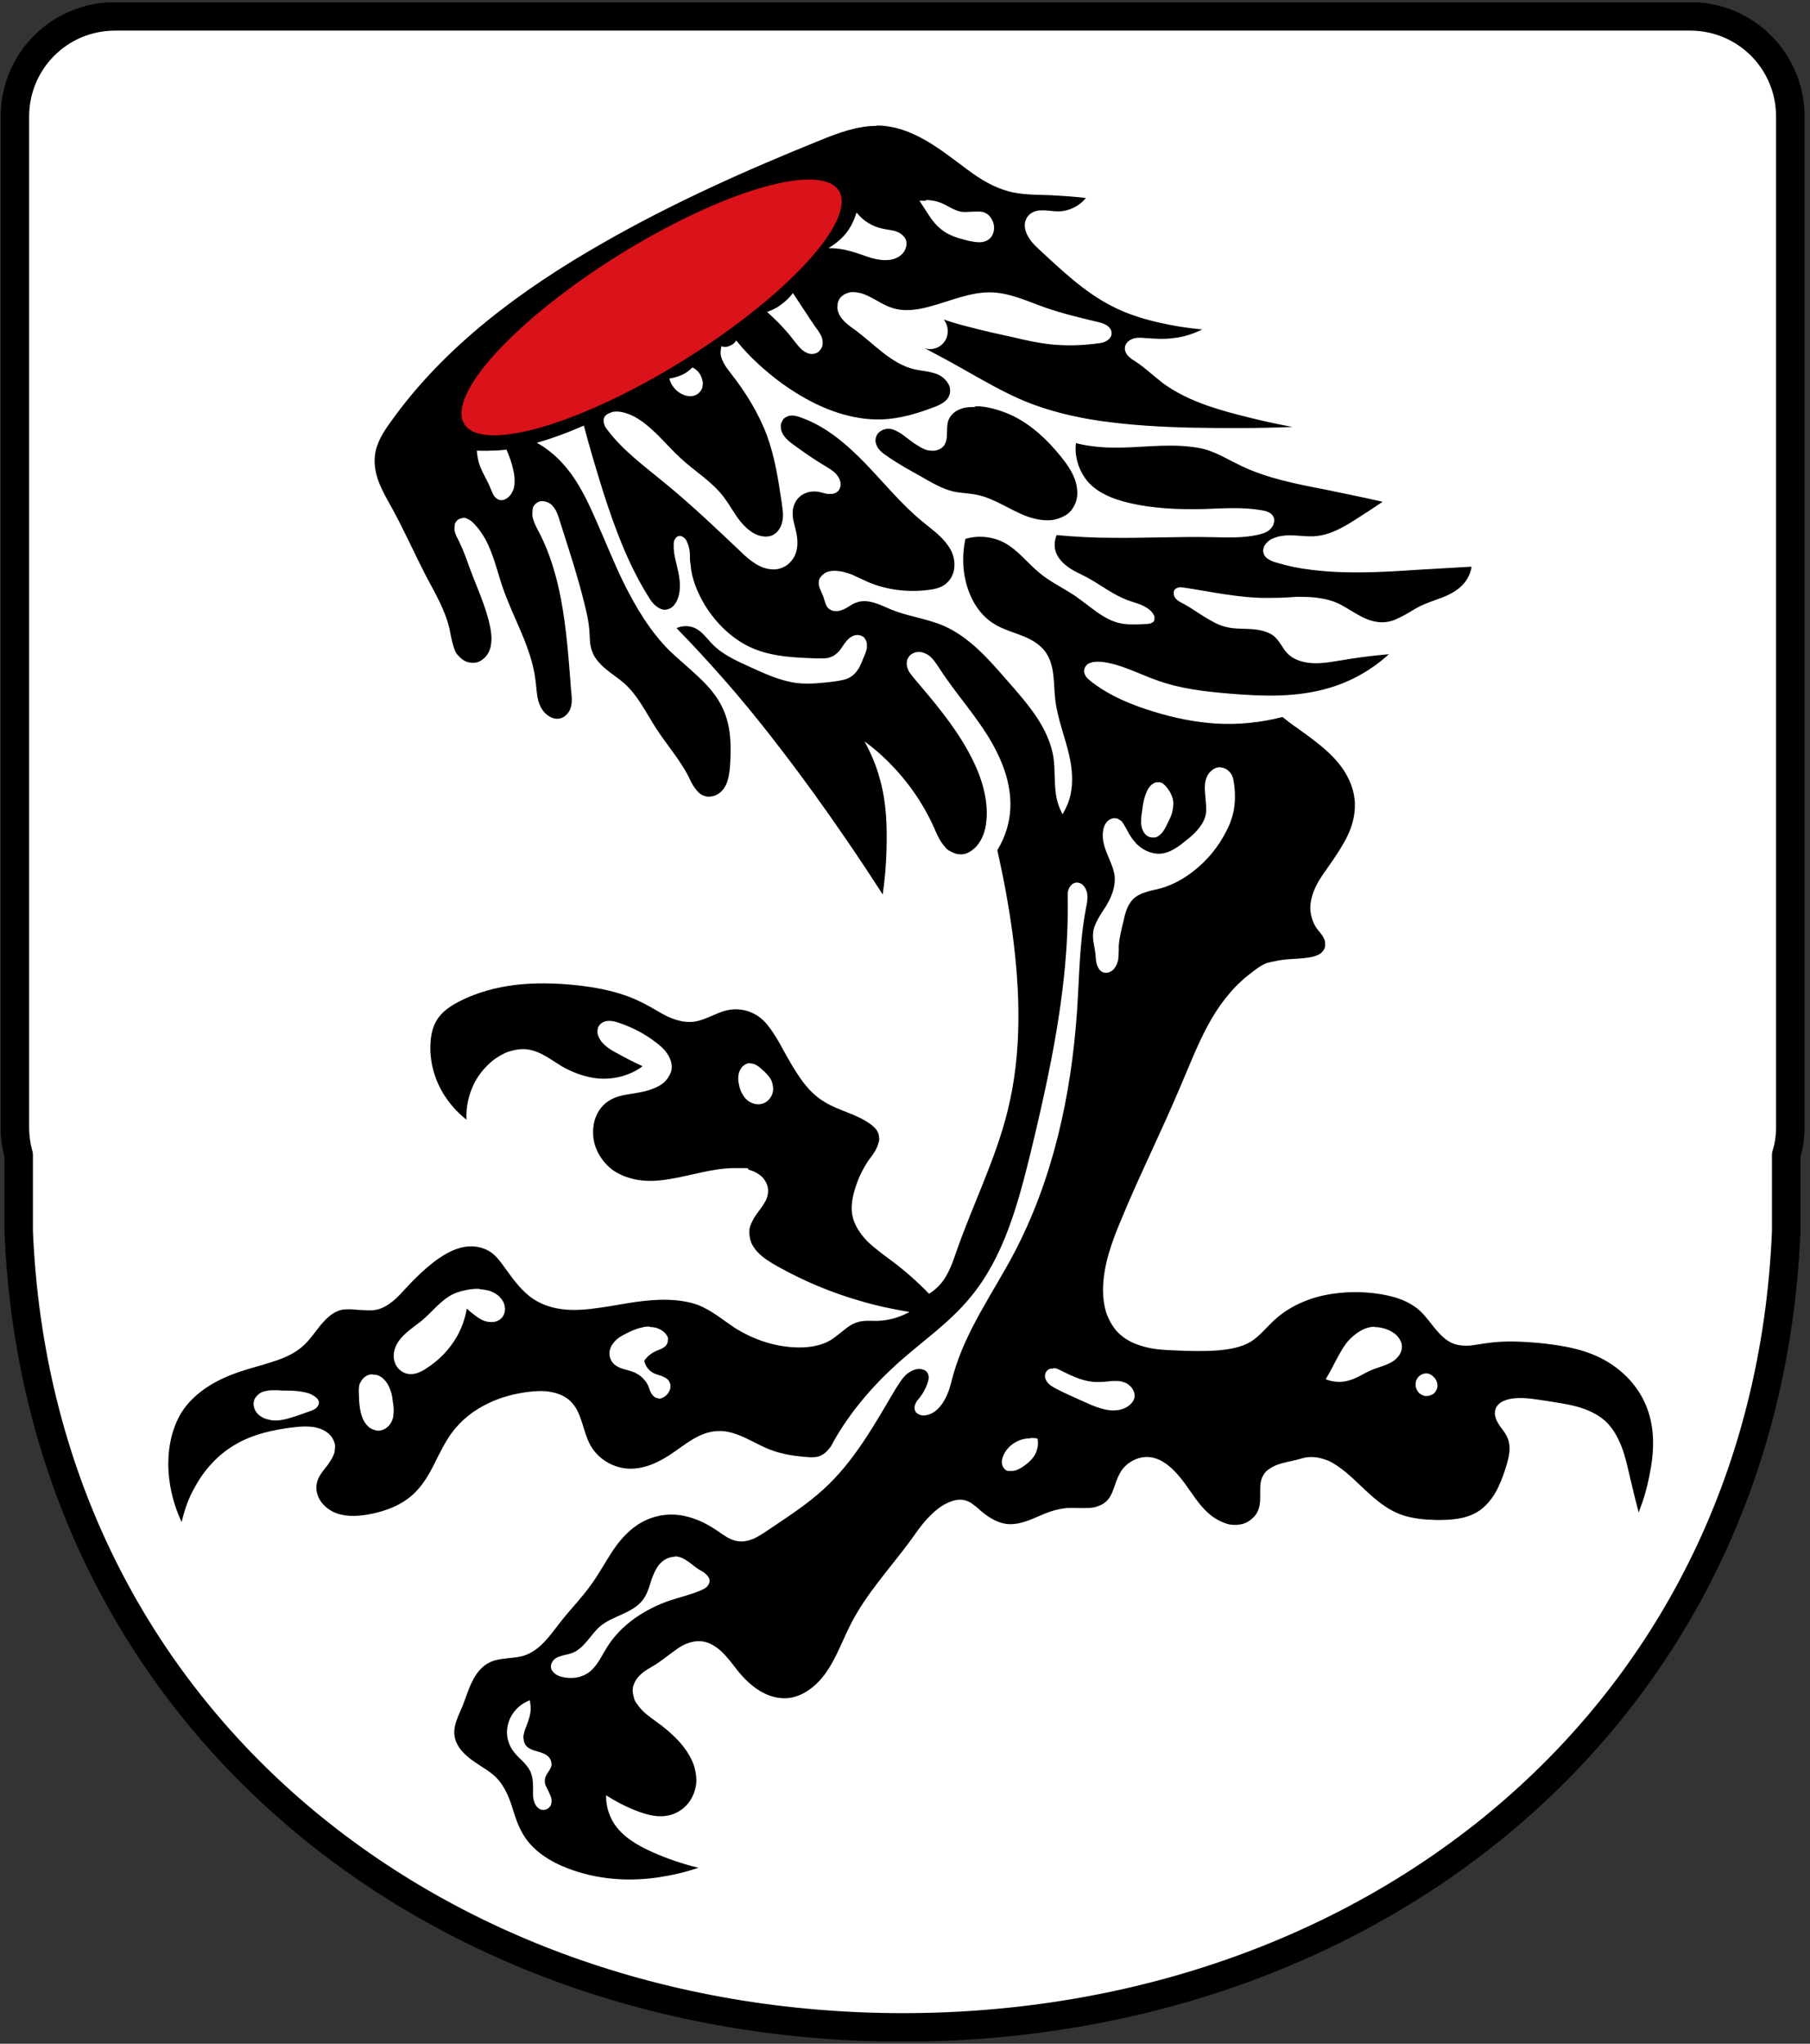
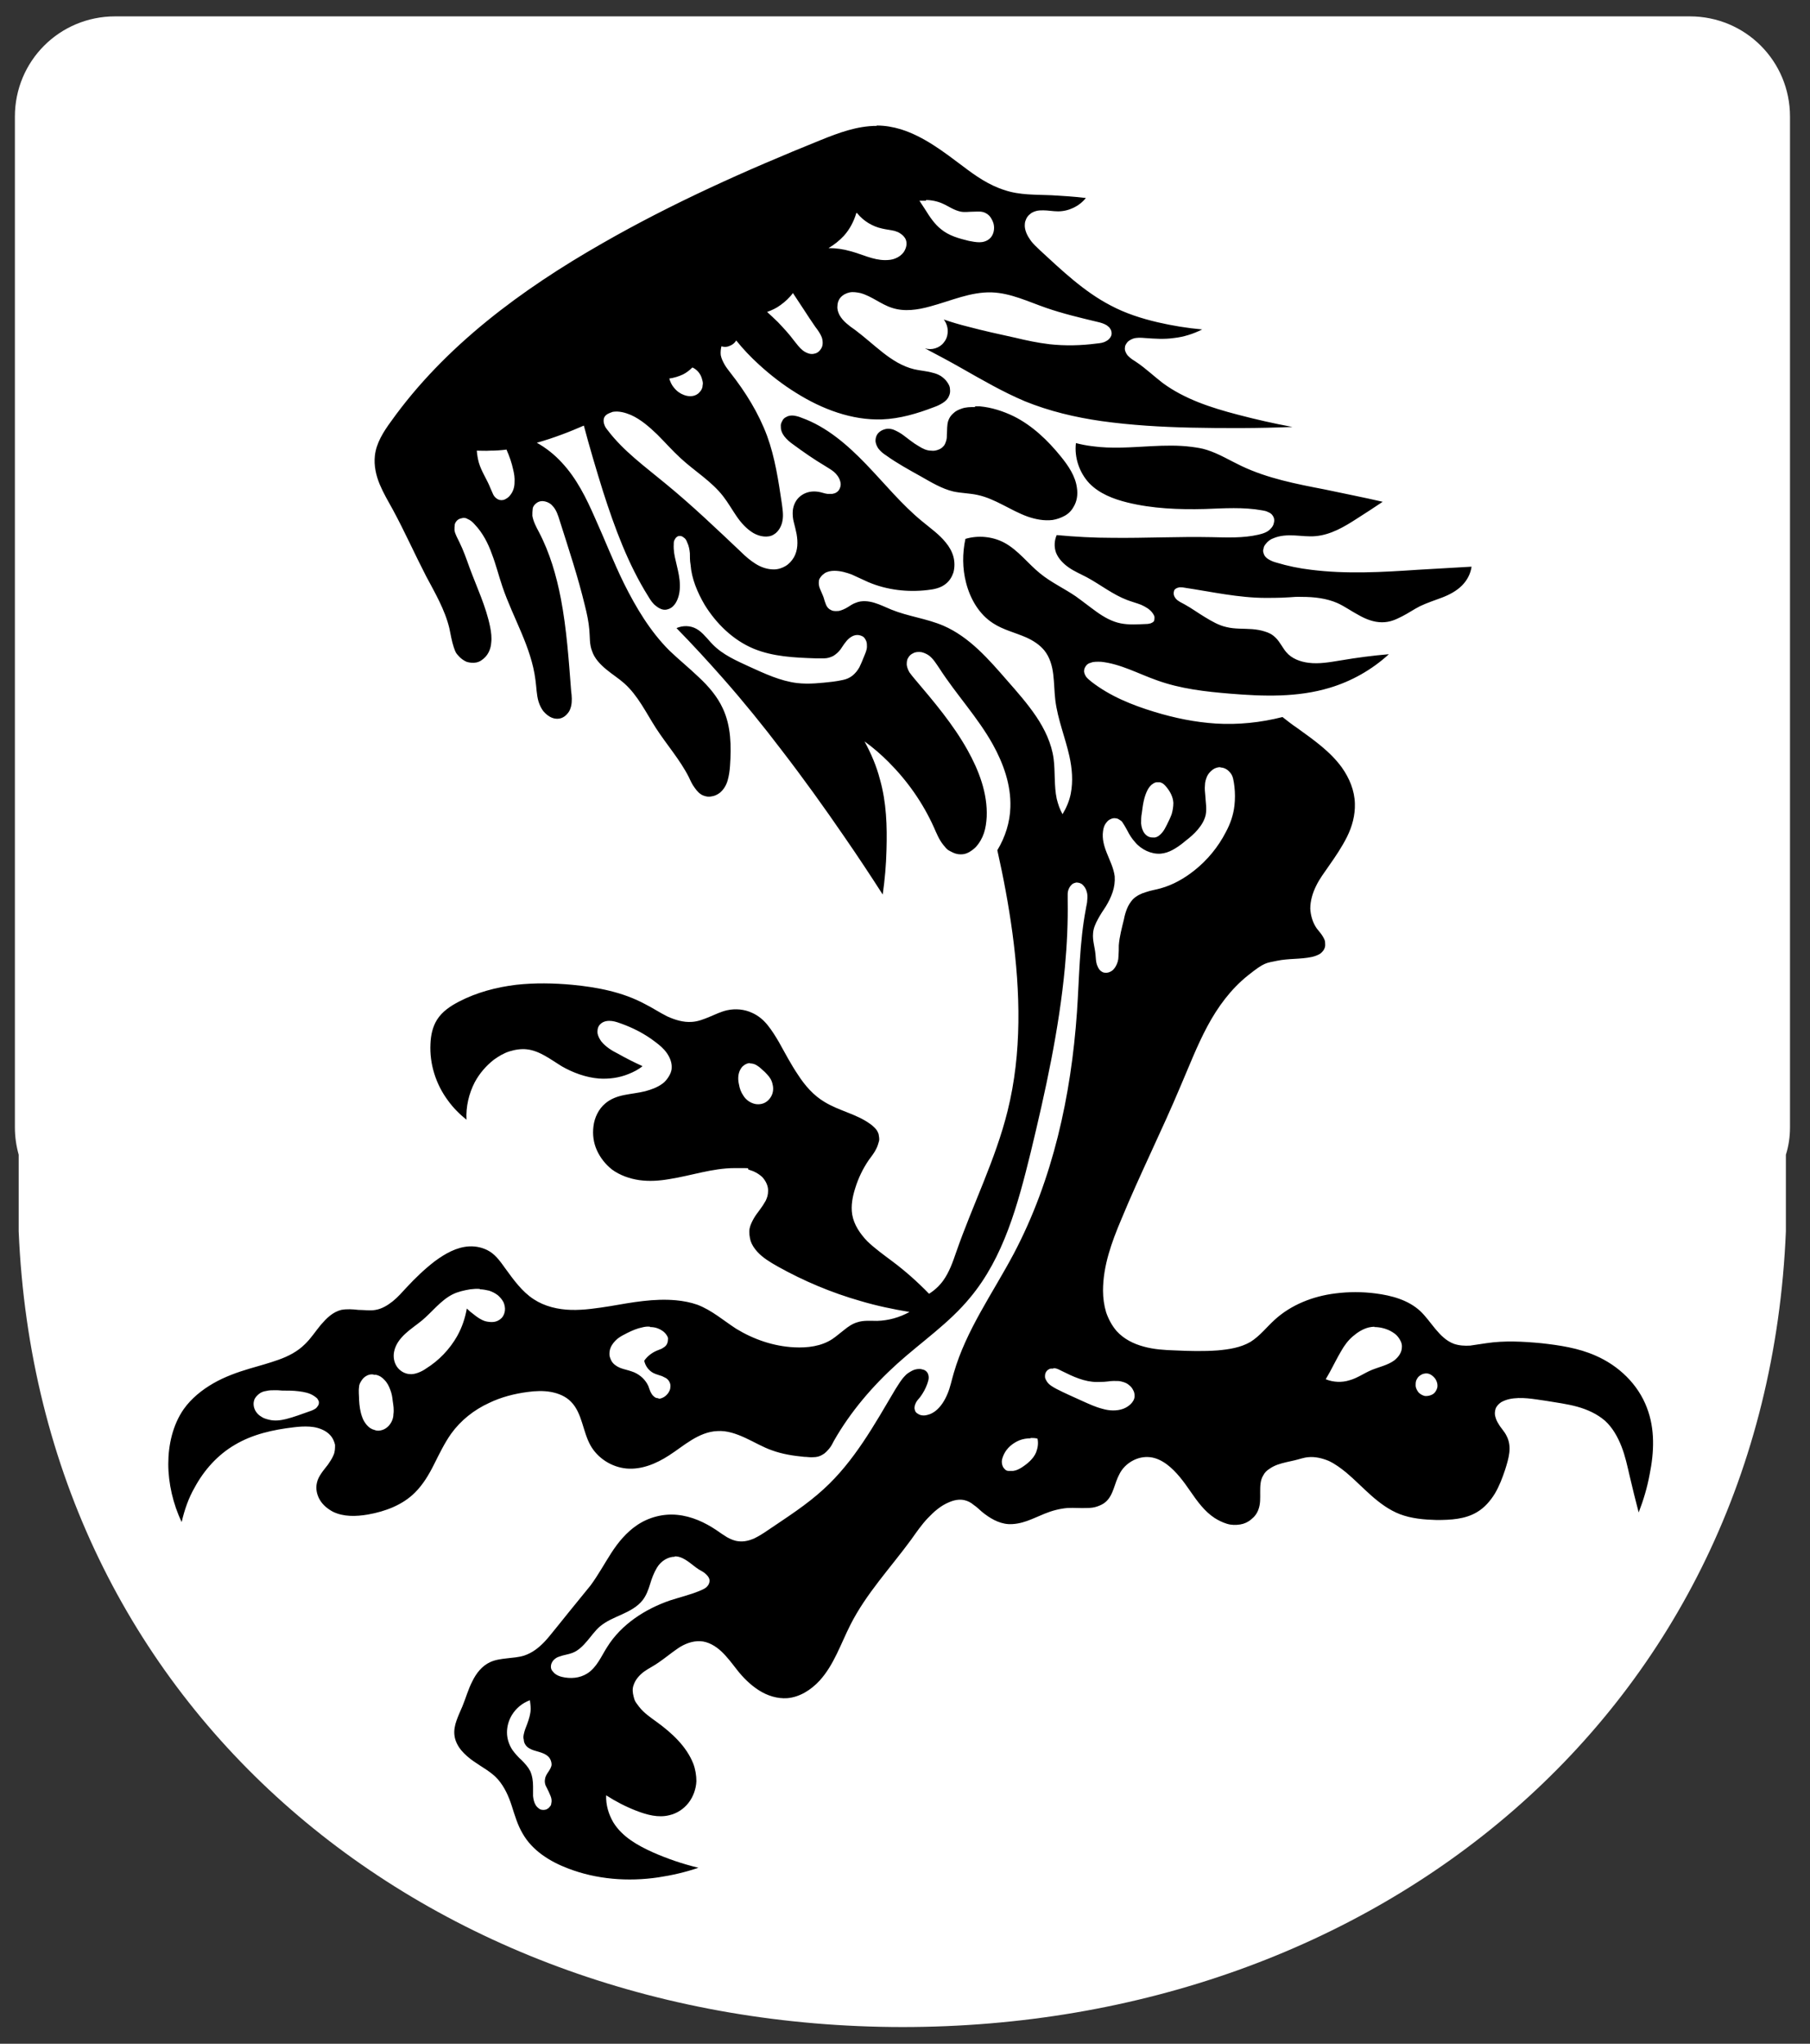
<svg xmlns="http://www.w3.org/2000/svg" width="443" zoomAndPan="magnify" viewBox="0 0 332.25 375" height="500" preserveAspectRatio="xMidYMid meet" version="1.0">
  <rect x="0" y="0" width="332.25" height="375" fill="#333333" stroke="none" />
  <defs>
    <clipPath id="65f108f8ff">
-       <path d="M 0 0.422 L 331.5 0.422 L 331.5 374.578 L 0 374.578 Z M 0 0.422 " clip-rule="nonzero" />
-     </clipPath>
+       </clipPath>
  </defs>
  <path fill="#ffffff" d="M 21.129 3.004 C 10.926 3.004 2.734 11.195 2.734 21.398 L 2.734 206.836 C 2.734 208.602 2.988 210.301 3.43 211.875 L 3.43 225.922 C 7.145 314.172 78.828 371.867 165.625 371.934 C 252.551 371.934 324.168 314.234 327.824 225.922 L 327.824 211.875 C 328.328 210.301 328.578 208.602 328.578 206.836 L 328.578 21.398 C 328.578 11.195 320.391 3.004 310.188 3.004 C 310.188 3.004 21.129 3.004 21.129 3.004 Z M 21.129 3.004 " fill-opacity="1" fill-rule="evenodd" />
  <g clip-path="url(#65f108f8ff)">
    <path stroke-linecap="round" transform="matrix(0.63, 0, 0, 0.63, 0.153, 0.422)" fill="none" stroke-linejoin="round" d="M 33.3 4.099 C 17.102 4.099 4.098 17.103 4.098 33.301 L 4.098 327.697 C 4.098 330.5 4.501 333.198 5.201 335.697 L 5.201 357.998 C 11.099 498.101 124.902 589.697 262.699 589.802 C 400.7 589.802 514.398 498.2 520.202 357.998 L 520.202 335.697 C 521.002 333.198 521.399 330.5 521.399 327.697 L 521.399 33.301 C 521.399 17.103 508.401 4.099 492.203 4.099 C 492.203 4.099 33.3 4.099 33.3 4.099 Z M 33.3 4.099 " stroke="#000000" stroke-width="8.3" stroke-opacity="1" stroke-miterlimit="4" />
  </g>
-   <path fill="#000000" d="M 160.902 23.098 C 157.375 23.098 153.973 24.359 150.699 25.68 C 136.965 31.223 123.422 37.27 110.574 44.641 C 95.77 53.082 81.66 63.473 71.773 77.332 C 70.387 79.223 69.062 81.301 68.812 83.633 C 68.621 85.395 69 87.16 69.695 88.859 C 70.387 90.496 71.27 92.008 72.148 93.582 C 74.293 97.551 76.117 101.645 78.195 105.676 C 79.836 108.762 81.66 111.852 82.48 115.25 C 82.73 116.449 82.922 117.645 83.301 118.777 C 83.676 119.914 83.805 119.914 84.18 120.355 C 84.559 120.793 85.062 121.172 85.629 121.426 C 86.195 121.613 86.891 121.676 87.457 121.551 C 88.086 121.426 88.59 121.047 89.031 120.605 C 89.723 119.914 90.102 118.906 90.164 117.961 C 90.289 117.016 90.164 116.008 89.977 115.062 C 89.219 111.281 87.52 107.754 86.195 104.164 C 85.629 102.59 85.062 100.953 84.309 99.441 C 83.992 98.75 83.551 98.055 83.426 97.301 C 83.426 96.922 83.426 96.543 83.488 96.164 C 83.613 95.789 83.867 95.473 84.18 95.285 C 84.434 95.156 84.684 95.094 85 95.031 C 85.25 95.031 85.566 95.031 85.82 95.223 C 86.324 95.41 86.762 95.789 87.141 96.23 C 88.59 97.742 89.598 99.691 90.289 101.645 C 91.047 103.598 91.551 105.676 92.242 107.691 C 94.195 113.426 97.535 118.715 98.289 124.762 C 98.48 126.086 98.48 127.473 98.855 128.73 C 99.047 129.359 99.359 129.992 99.738 130.496 C 100.18 131 100.684 131.441 101.312 131.691 C 101.945 131.945 102.637 131.945 103.203 131.691 C 103.645 131.504 103.961 131.188 104.273 130.809 C 104.59 130.434 104.715 129.992 104.84 129.551 C 105.031 128.668 104.969 127.723 104.84 126.777 C 104.402 121.109 104.023 115.441 102.953 109.836 C 102.133 105.613 100.938 101.457 98.922 97.613 C 98.418 96.668 97.914 95.727 97.723 94.652 C 97.723 94.215 97.723 93.773 97.785 93.332 C 97.848 92.891 98.164 92.512 98.543 92.262 C 98.984 91.945 99.551 91.883 100.055 92.008 C 100.559 92.133 101.062 92.387 101.375 92.766 C 102.133 93.52 102.449 94.59 102.762 95.598 C 104.402 100.766 106.102 105.867 107.359 111.094 C 107.738 112.605 108.055 114.055 108.18 115.566 C 108.305 116.891 108.18 118.211 108.684 119.473 C 109.125 120.793 110.133 121.867 111.266 122.809 C 112.398 123.754 113.535 124.449 114.605 125.395 C 117.125 127.66 118.574 130.746 120.398 133.582 C 122.352 136.605 124.809 139.375 126.445 142.59 C 126.762 143.281 127.078 143.973 127.516 144.543 C 127.957 145.172 128.461 145.738 129.156 145.988 C 129.66 146.18 130.164 146.242 130.668 146.117 C 131.172 146.055 131.676 145.801 132.117 145.484 C 132.809 144.918 133.312 144.102 133.562 143.219 C 133.816 142.336 133.941 141.453 134.004 140.512 C 134.258 136.918 134.195 133.203 132.684 129.992 C 131.676 127.785 130.035 125.898 128.273 124.258 C 126.508 122.559 124.621 121.047 122.855 119.348 C 119.328 115.82 116.746 111.473 114.543 107.062 C 112.59 103.094 111.016 99 109.188 94.969 C 107.613 91.379 105.848 87.789 103.141 84.891 C 101.816 83.441 100.242 82.184 98.543 81.238 C 100.117 80.797 101.629 80.293 103.141 79.727 C 104.527 79.223 105.848 78.656 107.172 78.09 C 108.242 82.121 109.441 86.152 110.699 90.184 C 112.84 96.859 115.297 103.535 119.016 109.457 C 119.391 110.086 119.832 110.781 120.461 111.219 C 120.777 111.473 121.094 111.66 121.469 111.789 C 121.848 111.914 122.227 111.914 122.605 111.789 C 123.047 111.66 123.422 111.41 123.676 111.094 C 123.988 110.777 124.18 110.402 124.367 109.961 C 124.809 108.891 124.871 107.629 124.746 106.434 C 124.621 105.234 124.305 104.102 124.055 102.969 C 123.801 101.961 123.613 100.953 123.676 99.883 C 123.676 99.566 123.676 99.254 123.863 99 C 123.926 98.875 123.988 98.75 124.117 98.621 C 124.242 98.496 124.367 98.434 124.492 98.371 C 124.684 98.371 124.871 98.309 124.996 98.371 C 125.188 98.371 125.312 98.496 125.5 98.621 C 125.816 98.812 126.004 99.125 126.133 99.504 C 126.445 100.133 126.574 100.828 126.637 101.52 C 126.637 102.211 126.637 102.906 126.762 103.598 C 126.949 106.18 128.02 108.699 129.344 110.969 C 131.484 114.434 134.57 117.457 138.352 119.031 C 141.879 120.48 145.785 120.668 149.625 120.793 L 151.328 120.793 C 151.895 120.793 152.461 120.605 152.965 120.355 C 153.469 120.039 153.91 119.66 154.289 119.156 C 154.602 118.715 154.855 118.273 155.168 117.898 C 155.484 117.457 155.863 117.078 156.305 116.828 C 156.617 116.637 156.996 116.512 157.375 116.512 C 157.754 116.512 158.129 116.637 158.445 116.828 C 158.695 117.016 158.887 117.332 159.012 117.645 C 159.137 117.961 159.137 118.273 159.137 118.652 C 159.137 119.281 158.824 119.914 158.57 120.543 C 158.32 121.172 158.066 121.801 157.754 122.434 C 157.438 123 156.996 123.566 156.43 124.008 C 155.926 124.387 155.359 124.637 154.73 124.762 C 154.098 124.891 153.469 125.016 152.902 125.078 C 150.699 125.328 148.492 125.582 146.289 125.328 C 143.266 124.953 140.43 123.629 137.66 122.371 C 135.203 121.234 132.684 120.164 130.793 118.211 C 130.289 117.707 129.91 117.203 129.406 116.699 C 128.965 116.195 128.398 115.691 127.832 115.379 C 126.699 114.746 125.312 114.746 124.18 115.25 C 127.141 118.273 130.035 121.426 132.809 124.574 C 136.523 128.793 140.051 133.141 143.453 137.613 C 147.484 142.84 151.328 148.195 155.043 153.613 C 157.438 157.078 159.77 160.605 162.035 164.133 C 162.414 161.422 162.664 158.715 162.727 155.941 C 162.855 151.598 162.727 147.25 161.531 143.031 C 160.902 140.574 159.895 138.242 158.695 136.039 C 160.273 137.172 161.719 138.43 163.105 139.816 C 166.57 143.281 169.406 147.312 171.422 151.785 C 171.926 152.918 172.367 154.055 173.184 155.062 C 174.004 156.07 174.004 155.941 174.57 156.258 C 175.137 156.574 175.703 156.762 176.336 156.762 C 176.965 156.762 177.344 156.637 177.848 156.383 C 178.285 156.133 178.727 155.816 179.105 155.438 C 179.797 154.684 180.301 153.801 180.617 152.855 C 180.934 151.91 181.059 150.902 181.121 149.895 C 181.309 145.551 179.672 141.328 177.594 137.613 C 174.949 132.887 171.422 128.73 167.895 124.574 C 167.578 124.195 167.262 123.816 166.949 123.379 C 166.695 122.938 166.508 122.496 166.445 121.992 C 166.445 121.551 166.445 121.109 166.695 120.73 C 166.887 120.355 167.199 120.039 167.641 119.852 C 168.082 119.598 168.648 119.598 169.152 119.66 C 169.656 119.785 170.098 119.977 170.539 120.289 C 171.359 120.922 171.863 121.801 172.43 122.621 C 175.516 127.41 179.484 131.629 182.254 136.605 C 184.207 140.133 185.594 144.039 185.469 148.07 C 185.406 150.84 184.523 153.613 183.074 156.004 C 184.207 161.043 185.152 166.082 185.844 171.188 C 187.293 182.02 187.609 193.168 184.965 203.812 C 182.758 212.758 178.539 221.074 175.516 229.766 C 174.887 231.594 174.254 233.418 173.121 234.992 C 172.43 235.938 171.547 236.758 170.539 237.387 C 168.398 235.184 166.129 233.168 163.672 231.34 C 162.16 230.207 160.586 229.074 159.199 227.75 C 157.879 226.363 156.746 224.727 156.43 222.836 C 156.176 221.199 156.492 219.562 156.996 217.988 C 157.562 216.16 158.383 214.461 159.453 212.883 C 159.957 212.191 160.523 211.5 160.902 210.68 C 161.09 210.301 161.215 209.859 161.344 209.422 C 161.469 208.98 161.344 208.539 161.281 208.098 C 161.152 207.719 160.965 207.34 160.648 207.027 C 160.336 206.711 160.082 206.461 159.703 206.207 C 157.184 204.383 153.973 203.812 151.328 202.176 C 149.312 200.98 147.738 199.152 146.477 197.199 C 145.156 195.246 144.082 193.168 142.949 191.152 C 142.32 190.082 141.691 189.074 140.934 188.129 C 140.18 187.184 139.234 186.367 138.102 185.863 C 136.652 185.168 135.012 185.043 133.5 185.359 C 132.367 185.609 131.359 186.113 130.289 186.555 C 129.219 186.996 128.148 187.438 127.012 187.5 C 125.438 187.625 123.863 187.121 122.477 186.492 C 121.094 185.801 119.77 184.918 118.383 184.223 C 114.289 182.02 109.629 181.137 105.031 180.695 C 101.629 180.383 98.164 180.32 94.762 180.695 C 91.109 181.137 87.52 182.082 84.242 183.785 C 82.668 184.602 81.156 185.609 80.211 187.121 C 79.395 188.445 79.078 189.957 79.016 191.531 C 78.828 195.246 80.023 198.965 82.227 201.926 C 83.172 203.246 84.371 204.445 85.629 205.453 C 85.504 203.059 86.07 200.664 87.141 198.586 C 88.023 196.949 89.219 195.562 90.668 194.43 C 91.551 193.801 92.496 193.23 93.504 192.918 C 94.512 192.602 95.645 192.414 96.715 192.539 C 97.914 192.664 99.047 193.168 100.055 193.734 C 101.062 194.305 102.07 194.996 103.078 195.625 C 105.156 196.824 107.551 197.703 109.945 197.895 C 111.77 198.02 113.66 197.766 115.359 197.074 C 116.305 196.695 117.188 196.254 117.941 195.625 C 116.43 194.934 114.918 194.176 113.473 193.359 C 112.336 192.793 111.203 192.098 110.383 191.09 C 110.07 190.648 109.816 190.207 109.691 189.641 C 109.629 189.137 109.691 188.57 110.008 188.129 C 110.195 187.879 110.512 187.625 110.824 187.5 C 111.141 187.375 111.457 187.312 111.832 187.312 C 112.527 187.312 113.156 187.5 113.848 187.754 C 116.18 188.57 118.383 189.703 120.336 191.215 C 121.094 191.785 121.848 192.414 122.414 193.23 C 122.98 194.051 123.359 194.996 123.297 195.941 C 123.297 196.508 123.047 197.074 122.73 197.578 C 122.414 198.082 122.039 198.523 121.598 198.84 C 120.652 199.531 119.582 199.91 118.445 200.223 C 117.188 200.539 115.863 200.664 114.605 200.918 C 113.344 201.168 112.086 201.609 111.078 202.492 C 109.879 203.5 109.125 205.074 108.938 206.648 C 108.746 208.16 108.938 209.672 109.566 211.059 C 110.195 212.445 111.141 213.641 112.336 214.586 C 113.785 215.656 115.613 216.285 117.375 216.539 C 119.203 216.789 121.031 216.664 122.855 216.348 C 126.887 215.719 130.793 214.332 134.824 214.332 C 138.855 214.332 136.652 214.332 137.531 214.648 C 138.414 214.898 139.234 215.34 139.926 215.973 C 140.555 216.664 140.996 217.547 140.996 218.426 C 140.996 219.309 140.809 219.75 140.555 220.316 C 140.242 220.883 139.863 221.453 139.484 221.957 C 139.109 222.461 138.668 223.027 138.352 223.594 C 138.035 224.16 137.723 224.789 137.598 225.418 C 137.469 226.176 137.598 226.996 137.785 227.688 C 138.035 228.441 138.477 229.074 138.98 229.641 C 139.988 230.773 141.375 231.594 142.699 232.348 C 147.547 235.059 152.648 237.199 157.941 238.711 C 160.902 239.594 163.926 240.223 166.949 240.727 C 165.121 241.734 163.105 242.301 161.027 242.363 C 159.77 242.363 158.508 242.238 157.375 242.617 C 156.492 242.867 155.672 243.434 154.98 244 C 154.227 244.566 153.531 245.199 152.777 245.703 C 150.762 247.023 148.242 247.34 145.785 247.215 C 142.004 247.023 138.352 245.766 135.141 243.812 C 132.809 242.301 130.668 240.41 128.02 239.402 C 126.762 238.961 125.438 238.711 124.117 238.586 C 120.086 238.207 116.055 238.961 112.023 239.656 C 109.629 240.031 107.234 240.41 104.84 240.348 C 102.449 240.285 99.992 239.719 97.977 238.395 C 95.832 237.008 94.258 234.805 92.746 232.727 C 91.93 231.594 91.109 230.395 89.914 229.641 C 88.777 228.945 87.457 228.633 86.133 228.695 C 83.805 228.82 81.723 230.02 79.836 231.402 C 77.945 232.852 76.246 234.488 74.605 236.254 C 73.789 237.137 73.031 238.016 72.086 238.773 C 71.141 239.527 70.07 240.16 68.938 240.348 C 67.93 240.535 66.859 240.348 65.789 240.348 C 64.719 240.223 63.645 240.16 62.637 240.348 C 61.883 240.535 61.191 240.914 60.559 241.418 C 59.93 241.922 59.426 242.488 58.922 243.055 C 57.914 244.254 57.094 245.574 55.961 246.648 C 54.641 247.969 52.938 248.852 51.176 249.48 C 49.41 250.109 47.586 250.613 45.82 251.121 C 43.488 251.812 41.223 252.633 39.145 253.828 C 37.066 255.023 35.113 256.598 33.727 258.551 C 31.711 261.449 30.891 265.102 30.891 268.629 C 30.891 272.156 31.773 276 33.348 279.273 C 33.852 277.07 34.609 274.867 35.742 272.914 C 37.441 269.766 39.961 266.93 43.113 265.102 C 46.387 263.148 50.168 262.332 53.883 261.891 C 54.891 261.766 55.836 261.703 56.844 261.766 C 57.852 261.828 58.797 262.078 59.68 262.582 C 60.117 262.836 60.559 263.215 60.875 263.652 C 61.191 264.094 61.379 264.598 61.504 265.102 C 61.504 265.734 61.504 266.426 61.191 267.055 C 60.938 267.684 60.559 268.188 60.184 268.758 C 59.805 269.262 59.363 269.766 58.984 270.332 C 58.605 270.898 58.293 271.465 58.168 272.094 C 57.914 273.164 58.168 274.301 58.734 275.242 C 59.301 276.188 60.184 276.883 61.125 277.387 C 63.078 278.332 65.348 278.266 67.551 277.891 C 70.766 277.324 73.914 276.125 76.18 273.859 C 77.691 272.348 78.766 270.52 79.707 268.629 C 80.652 266.742 81.598 264.789 82.797 263.086 C 84.559 260.629 87.016 258.68 89.785 257.418 C 91.992 256.348 94.449 255.719 96.906 255.402 C 98.289 255.215 99.738 255.152 101.125 255.402 C 102.512 255.656 103.898 256.223 104.84 257.23 C 105.848 258.238 106.418 259.688 106.855 261.07 C 107.297 262.457 107.676 263.906 108.367 265.164 C 109.691 267.559 112.273 269.195 114.984 269.449 C 117.754 269.699 120.461 268.566 122.793 267.055 C 124.18 266.172 125.5 265.102 126.949 264.223 C 128.398 263.34 129.973 262.645 131.676 262.582 C 133.438 262.457 135.203 263.086 136.84 263.844 C 138.477 264.598 140.051 265.543 141.691 266.109 C 143.578 266.805 145.594 267.117 147.609 267.309 C 148.18 267.309 148.746 267.434 149.312 267.371 C 149.879 267.371 150.445 267.246 150.949 266.93 C 151.453 266.676 151.832 266.238 152.211 265.797 C 152.586 265.355 152.84 264.852 153.09 264.348 C 156.113 259.055 160.145 254.332 164.68 250.238 C 169.152 246.207 174.191 242.805 178.035 238.145 C 184.27 230.711 186.852 220.949 189.184 211.5 C 191.891 200.285 194.41 188.949 195.484 177.422 C 195.859 173.391 196.051 169.297 195.988 165.203 L 195.988 164.004 C 195.988 163.629 196.113 163.188 196.301 162.871 C 196.426 162.621 196.617 162.43 196.805 162.242 C 197.059 162.051 197.309 161.988 197.562 161.926 C 198.004 161.926 198.441 162.051 198.758 162.367 C 199.074 162.684 199.324 163.059 199.449 163.5 C 199.641 164.004 199.641 164.637 199.578 165.141 C 199.578 165.707 199.387 166.273 199.324 166.777 C 198.129 173.012 198.129 179.375 197.688 185.738 C 196.617 201.043 193.277 216.414 186.098 230.02 C 182.254 237.262 177.344 244.062 175.074 251.938 C 174.695 253.199 174.445 254.52 173.941 255.719 C 173.438 256.914 172.742 258.109 171.672 258.93 C 171.23 259.246 170.789 259.496 170.223 259.621 C 169.781 259.75 169.344 259.75 168.902 259.621 C 168.711 259.559 168.523 259.434 168.336 259.309 C 168.145 259.184 168.02 258.992 167.957 258.805 C 167.895 258.613 167.832 258.363 167.895 258.109 C 167.895 257.859 168.02 257.672 168.082 257.48 C 168.27 257.039 168.586 256.727 168.902 256.348 C 169.469 255.59 169.91 254.773 170.223 253.891 C 170.352 253.512 170.477 253.137 170.477 252.758 C 170.477 252.379 170.352 251.938 170.098 251.688 C 169.91 251.496 169.719 251.371 169.469 251.309 C 169.215 251.246 169.027 251.184 168.773 251.184 C 168.27 251.184 167.766 251.309 167.328 251.559 C 166.887 251.812 166.445 252.062 166.129 252.441 C 165.438 253.137 164.934 254.016 164.367 254.898 C 160.523 261.387 156.809 268.125 151.203 273.227 C 148.051 276.125 144.461 278.395 140.934 280.785 C 140.117 281.355 139.297 281.859 138.414 282.297 C 137.531 282.676 136.523 282.93 135.578 282.801 C 134.824 282.738 134.133 282.426 133.438 282.047 C 132.809 281.668 132.18 281.227 131.547 280.785 C 129.406 279.34 126.949 278.203 124.305 277.953 C 121.723 277.699 119.078 278.395 116.934 279.844 C 114.984 281.164 113.473 282.992 112.211 284.945 C 110.953 286.898 109.816 288.977 108.434 290.867 C 106.73 293.258 104.652 295.336 102.891 297.605 C 101.945 298.801 101.062 300.062 99.992 301.195 C 98.922 302.328 97.723 303.273 96.211 303.777 C 95.203 304.094 94.133 304.156 93.062 304.281 C 91.992 304.406 90.922 304.535 89.977 304.977 C 88.465 305.668 87.395 307.055 86.699 308.504 C 85.945 309.949 85.504 311.59 84.875 313.102 C 84.496 313.98 84.117 314.801 83.805 315.684 C 83.488 316.566 83.301 317.508 83.426 318.453 C 83.551 319.461 84.055 320.406 84.684 321.164 C 85.316 321.918 86.133 322.613 86.953 323.18 C 88.465 324.25 90.227 325.133 91.426 326.516 C 92.621 327.902 93.379 329.605 93.945 331.367 C 94.512 333.133 95.016 334.895 95.961 336.469 C 97.723 339.555 100.938 341.57 104.273 342.832 C 109.504 344.848 115.297 345.289 120.84 344.469 C 123.359 344.09 125.816 343.523 128.211 342.707 C 125.312 342.012 122.543 341.066 119.832 339.871 C 118.445 339.242 117.062 338.547 115.801 337.668 C 114.543 336.785 113.406 335.715 112.59 334.391 C 111.707 332.879 111.203 331.18 111.266 329.414 C 113.031 330.547 114.855 331.492 116.809 332.25 C 118.762 333.004 120.84 333.57 122.855 333.066 C 124.242 332.754 125.5 331.934 126.383 330.801 C 127.266 329.668 127.77 328.219 127.832 326.832 C 127.832 325.762 127.645 324.629 127.266 323.621 C 126.004 320.406 123.297 317.949 120.527 315.934 C 119.391 315.117 118.195 314.297 117.312 313.164 C 116.43 312.031 116.496 311.965 116.305 311.273 C 116.117 310.582 116.055 309.824 116.305 309.195 C 116.621 308.188 117.375 307.367 118.195 306.738 C 119.078 306.109 120.023 305.668 120.902 305.039 C 122.102 304.219 123.234 303.273 124.43 302.457 C 125.629 301.637 127.078 301.07 128.523 301.133 C 129.973 301.195 131.359 302.016 132.43 303.023 C 133.5 304.031 134.383 305.227 135.266 306.359 C 136.398 307.809 137.723 309.133 139.297 310.141 C 140.871 311.148 142.699 311.715 144.523 311.59 C 146.793 311.398 148.871 310.078 150.445 308.375 C 153.09 305.48 154.352 301.574 156.113 298.109 C 159.012 292.379 163.484 287.652 167.262 282.488 C 168.207 281.164 169.152 279.777 170.285 278.582 C 171.422 277.387 172.68 276.25 174.254 275.621 C 175.137 275.242 176.082 275.055 176.965 275.242 C 177.594 275.371 178.223 275.684 178.727 276.125 C 179.293 276.504 179.734 276.945 180.238 277.387 C 181.625 278.52 183.262 279.527 185.09 279.652 C 186.223 279.715 187.422 279.465 188.492 279.086 C 189.562 278.707 190.633 278.203 191.703 277.762 C 193.09 277.195 194.477 276.82 195.988 276.691 C 197.184 276.629 198.379 276.754 199.578 276.691 C 200.207 276.691 200.773 276.629 201.34 276.441 C 201.906 276.25 202.473 276 202.914 275.621 C 203.672 274.992 204.113 274.047 204.426 273.164 C 204.742 272.219 205.059 271.277 205.496 270.457 C 206 269.449 206.82 268.629 207.828 268.062 C 208.836 267.496 209.969 267.246 211.105 267.371 C 212.238 267.496 213.246 268 214.191 268.691 C 215.953 270.016 217.277 271.844 218.535 273.668 C 219.797 275.496 221.121 277.324 222.945 278.52 C 223.641 278.961 224.395 279.34 225.215 279.59 C 226.031 279.844 226.852 279.844 227.672 279.715 C 228.426 279.59 229.117 279.273 229.688 278.77 C 230.254 278.332 230.758 277.699 231.008 276.945 C 231.387 275.938 231.324 274.867 231.324 273.797 C 231.324 272.723 231.324 271.59 231.891 270.707 C 232.141 270.203 232.52 269.828 233.023 269.512 C 233.465 269.195 233.969 268.945 234.473 268.758 C 235.543 268.379 236.613 268.188 237.684 267.938 C 238.504 267.75 239.324 267.434 240.141 267.371 C 241.402 267.246 242.723 267.559 243.922 268.062 C 245.117 268.629 246.125 269.387 247.133 270.203 C 248.707 271.527 250.156 273.039 251.73 274.426 C 253.309 275.812 255.008 277.07 256.961 277.828 C 259.102 278.645 261.434 278.836 263.699 278.898 C 266.281 278.898 268.93 278.77 271.133 277.449 C 272.52 276.629 273.59 275.371 274.406 274.047 C 275.227 272.66 275.793 271.148 276.297 269.637 C 276.613 268.629 276.926 267.621 277.055 266.551 C 277.18 265.48 277.055 264.41 276.551 263.465 C 276.172 262.645 275.48 262.016 275.039 261.199 C 274.785 260.82 274.598 260.379 274.473 259.875 C 274.344 259.434 274.406 258.93 274.535 258.488 C 274.723 257.984 275.102 257.605 275.543 257.293 C 275.984 257.039 276.488 256.852 276.992 256.727 C 279.258 256.223 281.59 256.727 283.855 257.039 C 285.746 257.355 287.699 257.605 289.527 258.109 C 291.352 258.613 293.18 259.434 294.629 260.695 C 296.012 261.953 296.957 263.652 297.652 265.418 C 298.344 267.18 298.723 269.008 299.164 270.898 C 299.668 273.102 300.234 275.309 300.801 277.512 C 301.684 275.242 302.375 272.914 302.816 270.52 C 303.637 266.488 303.824 262.207 302.312 258.301 C 300.676 253.953 297.086 250.551 292.863 248.727 C 289.715 247.34 286.312 246.836 282.91 246.457 C 279.574 246.145 276.172 245.953 272.832 246.457 C 271.824 246.582 270.879 246.773 269.871 246.898 C 268.863 246.961 267.855 246.898 266.914 246.582 C 265.527 246.078 264.457 245.008 263.512 243.875 C 262.566 242.742 261.746 241.543 260.676 240.535 C 258.473 238.52 255.449 237.703 252.488 237.324 C 250.031 237.008 247.574 237.008 245.117 237.324 C 241.023 237.828 236.992 239.402 233.969 242.176 C 232.52 243.496 231.262 245.137 229.559 246.207 C 227.734 247.277 225.59 247.594 223.512 247.781 C 220.93 247.969 218.285 247.906 215.703 247.781 C 213.75 247.719 211.797 247.594 209.969 247.086 C 208.082 246.582 206.316 245.703 204.992 244.254 C 204.113 243.246 203.48 242.047 203.043 240.789 C 202.664 239.527 202.473 238.145 202.473 236.82 C 202.473 232.285 204.051 227.938 205.812 223.781 C 209.215 215.531 213.246 207.531 216.711 199.277 C 218.285 195.625 219.734 191.848 221.625 188.32 C 223.512 184.793 225.906 181.516 229.055 178.996 C 232.207 176.477 232.395 176.73 234.41 176.289 C 236.488 175.848 238.691 176.035 240.773 175.594 C 241.34 175.469 241.844 175.281 242.285 175.027 C 242.723 174.715 243.102 174.273 243.227 173.707 C 243.293 173.391 243.227 173.074 243.227 172.762 C 243.164 172.445 243.039 172.195 242.852 171.879 C 242.535 171.312 242.094 170.871 241.715 170.367 C 240.961 169.297 240.582 167.973 240.52 166.715 C 240.52 165.266 240.961 163.816 241.59 162.555 C 242.219 161.234 243.102 160.102 243.922 158.902 C 245.117 157.203 246.316 155.438 247.262 153.551 C 248.203 151.66 248.773 149.582 248.707 147.438 C 248.645 145.047 247.699 142.777 246.316 140.824 C 244.172 137.863 241.086 135.723 238.125 133.582 C 237.18 132.953 236.301 132.258 235.418 131.566 C 231.449 132.574 227.293 133.016 223.199 132.762 C 219.355 132.512 215.641 131.754 211.922 130.621 C 207.766 129.359 203.734 127.723 200.332 125.078 C 200.02 124.824 199.641 124.512 199.387 124.195 C 199.137 123.816 198.945 123.379 199.012 123 C 199.012 122.684 199.199 122.371 199.387 122.117 C 199.578 121.867 199.891 121.676 200.207 121.613 C 200.773 121.363 201.465 121.426 202.098 121.426 C 205.688 121.801 208.961 123.629 212.363 124.824 C 216.711 126.402 221.309 126.906 225.844 127.281 C 231.953 127.785 238.188 127.977 244.047 126.211 C 248.078 125.016 251.859 122.875 254.945 120.039 C 251.984 120.289 249.086 120.668 246.125 121.172 C 244.172 121.488 242.156 121.867 240.203 121.613 C 238.691 121.426 237.117 120.859 236.109 119.66 C 235.418 118.844 234.977 117.836 234.223 117.078 C 233.465 116.324 232.961 116.133 232.207 115.883 C 231.449 115.629 230.629 115.504 229.875 115.441 C 228.301 115.316 226.664 115.441 225.152 115.062 C 223.703 114.746 222.441 113.992 221.184 113.234 C 219.922 112.48 218.727 111.598 217.465 110.906 C 216.898 110.59 216.27 110.34 215.828 109.836 C 215.641 109.582 215.449 109.27 215.449 108.953 C 215.449 108.637 215.449 108.637 215.512 108.449 C 215.512 108.324 215.641 108.133 215.766 108.07 C 215.953 107.883 216.27 107.82 216.52 107.758 C 216.773 107.758 217.09 107.758 217.34 107.82 C 222.379 108.574 227.355 109.707 232.395 109.707 C 237.434 109.707 236.805 109.457 239.008 109.52 C 241.211 109.52 243.48 109.773 245.496 110.652 C 246.883 111.285 248.078 112.164 249.402 112.859 C 250.723 113.613 252.172 114.18 253.684 114.18 C 255.195 114.18 256.203 113.676 257.34 113.109 C 258.473 112.543 259.543 111.789 260.676 111.219 C 262 110.59 263.387 110.148 264.707 109.645 C 266.031 109.141 267.352 108.449 268.359 107.441 C 269.305 106.496 269.938 105.301 270.125 103.977 C 266.848 104.164 263.574 104.355 260.297 104.543 C 253.746 104.984 247.133 105.363 240.645 104.543 C 238.504 104.293 236.363 103.852 234.285 103.223 C 233.781 103.094 233.34 102.906 232.898 102.652 C 232.457 102.402 232.078 102.023 231.953 101.52 C 231.828 101.207 231.828 100.891 231.953 100.637 C 231.953 100.324 232.141 100.07 232.332 99.82 C 232.711 99.316 233.215 98.938 233.781 98.75 C 234.977 98.246 236.301 98.18 237.621 98.246 C 238.945 98.309 240.203 98.496 241.527 98.371 C 244.301 98.117 246.754 96.668 249.086 95.156 C 250.66 94.148 252.234 93.141 253.812 92.07 C 250.281 91.254 246.691 90.559 243.164 89.805 C 237.938 88.797 232.711 87.789 227.922 85.52 C 225.781 84.512 223.766 83.254 221.559 82.559 C 220.617 82.246 219.672 82.121 218.727 81.992 C 216.27 81.68 213.812 81.742 211.355 81.867 C 207.703 82.055 204.051 82.371 200.457 81.867 C 199.449 81.742 198.441 81.551 197.5 81.301 C 197.184 83.945 198.129 86.719 199.953 88.672 C 201.781 90.559 204.363 91.566 206.945 92.199 C 211.543 93.332 216.395 93.52 221.184 93.395 C 224.711 93.27 228.238 93.016 231.703 93.645 C 232.078 93.711 232.457 93.773 232.773 93.961 C 233.148 94.086 233.465 94.34 233.652 94.652 C 233.906 95.031 233.969 95.473 233.844 95.914 C 233.781 96.355 233.527 96.734 233.215 97.047 C 232.645 97.676 231.766 97.93 230.945 98.117 C 228.176 98.75 225.277 98.621 222.379 98.559 C 216.332 98.434 210.285 98.75 204.238 98.684 C 200.773 98.684 197.371 98.496 193.973 98.18 C 193.531 99.191 193.469 100.324 193.844 101.395 C 194.285 102.527 195.23 103.473 196.238 104.164 C 197.246 104.859 198.441 105.363 199.516 105.93 C 201.969 107.254 204.238 109.078 206.883 110.086 C 207.703 110.402 208.648 110.652 209.465 110.969 C 210.285 111.348 211.105 111.789 211.609 112.543 C 211.734 112.73 211.859 112.922 211.922 113.172 C 211.922 113.426 211.922 113.676 211.859 113.867 C 211.859 113.992 211.734 114.055 211.609 114.18 L 211.23 114.371 C 210.977 114.434 210.727 114.496 210.41 114.496 C 208.836 114.559 207.199 114.684 205.688 114.371 C 204.113 114.055 202.664 113.234 201.34 112.293 C 200.02 111.348 198.758 110.34 197.434 109.395 C 195.293 107.945 192.965 106.875 190.949 105.238 C 188.68 103.41 186.918 100.953 184.332 99.566 C 182.191 98.434 179.547 98.18 177.215 98.875 C 176.648 101.52 176.648 104.293 177.34 106.938 C 178.098 109.898 179.734 112.73 182.316 114.371 C 184.145 115.566 186.348 116.07 188.363 116.953 C 189.625 117.52 190.82 118.273 191.703 119.348 C 192.711 120.605 193.152 122.18 193.34 123.754 C 193.531 125.328 193.531 126.906 193.719 128.48 C 194.16 132.008 195.547 135.344 196.301 138.746 C 196.805 141.016 196.996 143.344 196.555 145.613 C 196.301 146.934 195.734 148.258 195.043 149.391 C 194.539 148.512 194.223 147.566 193.973 146.559 C 193.469 144.164 193.719 141.645 193.402 139.188 C 193.027 136.418 191.766 133.77 190.191 131.441 C 188.617 129.109 186.727 126.969 184.902 124.891 C 181.5 120.984 177.973 116.891 173.184 114.812 C 170.098 113.488 166.695 113.109 163.609 111.852 C 162.539 111.41 161.531 110.906 160.461 110.59 C 159.391 110.277 158.191 110.148 157.121 110.59 C 156.555 110.781 156.113 111.094 155.609 111.41 C 155.105 111.723 154.539 111.977 153.973 112.102 C 153.656 112.102 153.406 112.164 153.09 112.102 C 152.777 112.102 152.523 111.914 152.273 111.789 C 151.895 111.535 151.641 111.094 151.516 110.652 C 151.328 110.211 151.266 109.773 151.074 109.332 C 150.887 108.891 150.699 108.449 150.508 108.008 C 150.32 107.566 150.258 107.062 150.32 106.621 C 150.32 106.309 150.508 106.055 150.699 105.805 C 150.887 105.551 151.137 105.363 151.391 105.172 C 151.895 104.859 152.523 104.734 153.152 104.734 C 154.289 104.734 155.359 105.047 156.367 105.426 C 157.375 105.867 158.383 106.371 159.391 106.812 C 162.793 108.262 166.633 108.699 170.285 108.262 C 171.484 108.133 172.742 107.883 173.688 107.062 C 174.316 106.559 174.758 105.805 175.012 105.047 C 175.262 104.102 175.262 103.094 175.012 102.148 C 174.758 101.207 174.254 100.324 173.625 99.566 C 172.43 98.055 170.789 96.922 169.277 95.66 C 165.5 92.574 162.352 88.672 158.949 85.145 C 155.547 81.617 151.707 78.277 147.105 76.641 C 146.668 76.449 146.164 76.324 145.723 76.262 C 145.281 76.199 144.715 76.262 144.336 76.512 C 144.02 76.641 143.77 76.891 143.645 77.145 C 143.516 77.395 143.328 77.711 143.328 78.023 C 143.328 78.34 143.328 78.781 143.453 79.098 C 143.578 79.473 143.77 79.789 143.957 80.039 C 144.398 80.609 144.965 81.113 145.594 81.551 C 147.484 82.938 149.375 84.262 151.391 85.457 C 151.957 85.836 152.586 86.152 153.09 86.59 C 153.594 87.031 154.035 87.598 154.227 88.293 C 154.352 88.672 154.352 89.047 154.227 89.426 C 154.098 89.805 153.91 90.117 153.594 90.309 C 153.344 90.496 153.09 90.559 152.777 90.621 L 151.895 90.621 C 151.328 90.559 150.762 90.309 150.258 90.246 C 149.121 90.055 147.988 90.246 147.043 90.938 C 146.164 91.566 145.66 92.574 145.531 93.645 C 145.469 94.402 145.531 95.156 145.723 95.852 C 145.91 96.605 146.098 97.301 146.227 97.992 C 146.477 99.441 146.477 100.953 145.723 102.277 C 145.344 102.906 144.84 103.473 144.211 103.852 C 143.578 104.23 142.824 104.48 142.066 104.48 C 140.871 104.48 139.738 104.102 138.73 103.473 C 137.723 102.844 136.84 102.086 136.02 101.27 C 131.484 96.984 127.012 92.703 122.164 88.734 C 118.445 85.648 114.414 82.75 111.52 78.906 C 111.266 78.594 111.078 78.34 110.953 77.961 C 110.824 77.648 110.762 77.27 110.824 76.891 C 110.887 76.512 111.141 76.199 111.457 76.008 C 111.77 75.82 112.148 75.695 112.465 75.57 C 113.598 75.379 114.73 75.695 115.801 76.137 C 117.629 76.953 119.203 78.34 120.652 79.727 C 122.102 81.176 123.422 82.688 124.934 84.07 C 127.516 86.465 130.605 88.293 132.746 91.062 C 133.629 92.199 134.383 93.52 135.203 94.719 C 136.02 95.914 137.027 97.047 138.289 97.805 C 138.855 98.117 139.484 98.371 140.18 98.434 C 140.809 98.496 141.5 98.434 142.066 98.055 C 142.508 97.805 142.887 97.363 143.141 96.922 C 143.391 96.48 143.578 95.977 143.645 95.473 C 143.832 94.465 143.645 93.395 143.516 92.387 C 142.887 88.168 142.258 83.945 140.809 79.977 C 139.234 75.758 136.84 71.914 134.066 68.387 C 133.691 67.883 133.312 67.441 132.996 66.875 C 132.684 66.309 132.43 65.805 132.305 65.176 C 132.242 64.609 132.305 64.043 132.43 63.539 C 132.996 63.727 133.562 63.664 134.066 63.41 C 134.508 63.223 134.887 62.906 135.141 62.469 C 136.398 64.043 137.785 65.492 139.297 66.875 C 141.438 68.828 143.707 70.594 146.164 72.105 C 150.887 75.066 156.367 77.145 161.91 76.953 C 165.184 76.828 168.398 75.883 171.484 74.688 C 172.051 74.496 172.555 74.246 173.059 73.93 C 173.562 73.617 174.004 73.176 174.191 72.672 C 174.383 72.293 174.445 71.852 174.383 71.41 C 174.383 70.969 174.191 70.594 173.941 70.215 C 173.625 69.711 173.184 69.332 172.742 69.02 C 172.238 68.703 171.734 68.516 171.168 68.387 C 170.098 68.074 168.902 68.012 167.832 67.758 C 165.688 67.254 163.801 66.059 162.035 64.672 C 160.273 63.285 158.695 61.836 156.934 60.516 C 156.367 60.137 155.863 59.758 155.359 59.316 C 154.855 58.875 154.414 58.371 154.098 57.805 C 153.848 57.301 153.656 56.734 153.723 56.168 C 153.723 55.602 153.91 55.035 154.289 54.594 C 154.73 54.09 155.359 53.773 155.988 53.648 C 156.617 53.523 157.312 53.648 157.941 53.773 C 160.02 54.34 161.719 55.852 163.734 56.484 C 166.004 57.238 168.461 56.859 170.727 56.23 C 174.508 55.223 178.16 53.523 182.066 53.648 C 185.531 53.773 188.742 55.348 192.02 56.484 C 195.105 57.555 198.316 58.309 201.465 59.066 C 202.035 59.191 202.664 59.379 203.168 59.695 C 203.418 59.883 203.672 60.074 203.797 60.324 C 203.984 60.578 204.051 60.891 204.051 61.207 C 204.051 61.523 203.922 61.773 203.734 62.027 C 203.547 62.277 203.293 62.469 203.043 62.594 C 202.539 62.906 201.906 62.973 201.277 63.035 C 198.441 63.41 195.484 63.477 192.648 63.16 C 190.508 62.906 188.43 62.469 186.348 61.965 C 183.453 61.332 180.555 60.703 177.719 59.945 C 176.207 59.57 174.695 59.129 173.246 58.625 C 173.812 59.379 174.066 60.324 173.941 61.207 C 173.879 61.836 173.625 62.402 173.246 62.844 C 172.871 63.348 172.301 63.727 171.672 63.914 C 171.043 64.105 170.414 64.105 169.781 63.914 C 172.051 65.113 174.316 66.309 176.523 67.57 C 180.301 69.711 184.082 71.914 188.113 73.617 C 192.586 75.441 197.371 76.578 202.223 77.27 C 207.641 78.023 213.121 78.34 218.535 78.465 C 224.773 78.594 231.008 78.594 237.246 78.34 C 233.844 77.711 230.504 76.953 227.168 76.074 C 222.316 74.812 217.465 73.238 213.434 70.277 C 211.797 69.02 210.285 67.57 208.586 66.434 C 208.082 66.121 207.578 65.805 207.137 65.363 C 206.945 65.176 206.758 64.922 206.633 64.609 C 206.504 64.355 206.441 64.043 206.504 63.727 C 206.504 63.348 206.758 63.035 207.008 62.719 C 207.262 62.469 207.641 62.277 207.953 62.152 C 208.648 61.898 209.465 61.965 210.223 62.027 C 211.984 62.152 213.688 62.277 215.449 62.027 C 217.277 61.836 219.039 61.27 220.68 60.449 C 217.906 60.199 215.199 59.758 212.488 59.129 C 209.527 58.434 206.57 57.492 203.859 56.043 C 199.012 53.523 194.98 49.68 190.949 45.965 C 190.316 45.332 189.625 44.766 189.121 44.012 C 188.617 43.316 188.176 42.438 188.113 41.555 C 188.113 41.113 188.113 40.734 188.301 40.359 C 188.43 39.98 188.68 39.602 188.996 39.352 C 189.309 39.035 189.75 38.848 190.191 38.719 C 190.633 38.594 191.074 38.594 191.516 38.594 C 192.395 38.594 193.277 38.781 194.223 38.781 C 196.176 38.781 198.129 37.84 199.324 36.328 C 197.246 36.074 195.168 35.949 193.027 35.824 C 190.129 35.695 187.168 35.824 184.398 34.879 C 181.562 33.996 179.105 32.297 176.711 30.469 C 173.184 27.824 169.594 25.051 165.375 23.727 C 163.926 23.289 162.477 23.035 160.965 23.035 Z M 169.973 36.703 C 171.043 36.703 172.176 36.957 173.121 37.398 C 173.688 37.648 174.191 37.965 174.695 38.215 C 175.199 38.469 175.766 38.719 176.398 38.844 C 177.152 38.973 177.848 38.844 178.602 38.844 C 179.359 38.844 180.113 38.719 180.805 39.035 C 181.184 39.223 181.562 39.477 181.812 39.852 C 182.066 40.23 182.254 40.609 182.383 41.051 C 182.508 41.555 182.508 42.059 182.383 42.562 C 182.254 43.066 182.004 43.508 181.625 43.82 C 181.121 44.262 180.43 44.453 179.797 44.453 C 179.168 44.453 178.477 44.324 177.848 44.199 C 176.02 43.758 174.191 43.254 172.742 42.059 C 171.547 41.113 170.664 39.789 169.848 38.469 C 169.469 37.902 169.152 37.398 168.773 36.828 C 169.152 36.828 169.531 36.828 169.848 36.828 L 169.973 36.828 Z M 157.375 39.16 C 158.508 40.547 160.145 41.555 161.91 41.934 C 162.664 42.121 163.484 42.184 164.238 42.375 C 164.617 42.5 164.996 42.625 165.312 42.879 C 165.625 43.066 165.941 43.383 166.129 43.695 C 166.383 44.074 166.445 44.578 166.383 45.02 C 166.32 45.461 166.129 45.902 165.879 46.277 C 165.5 46.781 164.996 47.16 164.367 47.414 C 163.801 47.664 163.105 47.727 162.477 47.727 C 160.273 47.727 158.258 46.656 156.113 46.09 C 154.793 45.711 153.469 45.523 152.082 45.523 C 153.152 44.895 154.098 44.137 154.918 43.254 C 155.988 42.059 156.746 40.609 157.184 39.098 L 157.375 39.098 Z M 145.469 53.648 C 146.164 54.719 146.855 55.727 147.547 56.797 C 148.242 57.867 148.934 58.938 149.691 60.012 C 150.129 60.578 150.57 61.207 150.824 61.836 C 150.949 62.152 151.012 62.531 151.012 62.906 C 151.012 63.285 150.949 63.602 150.762 63.914 C 150.508 64.355 150.129 64.734 149.625 64.859 C 149.25 64.984 148.809 64.984 148.43 64.859 C 148.051 64.734 147.676 64.547 147.359 64.293 C 146.73 63.789 146.227 63.098 145.723 62.465 C 144.84 61.27 143.832 60.199 142.824 59.129 C 142.195 58.5 141.5 57.867 140.809 57.238 C 141.691 56.922 142.508 56.547 143.266 55.98 C 144.148 55.348 144.965 54.594 145.594 53.711 L 145.469 53.711 Z M 127.141 67.441 C 127.957 67.82 128.59 68.578 128.84 69.457 C 129.094 70.34 129.027 70.34 128.965 70.781 C 128.965 71.223 128.715 71.664 128.398 71.977 C 128.086 72.355 127.582 72.609 127.078 72.672 C 126.574 72.734 126.07 72.672 125.566 72.48 C 124.871 72.23 124.242 71.789 123.738 71.16 C 123.297 70.656 123.047 70.09 122.855 69.457 C 123.738 69.332 124.559 69.082 125.375 68.703 C 126.004 68.387 126.574 67.945 127.078 67.441 Z M 178.98 74.688 C 178.098 74.688 177.277 74.688 176.461 75 C 175.895 75.191 175.391 75.441 175.012 75.82 C 174.57 76.199 174.254 76.641 174.066 77.207 C 173.812 77.961 173.879 78.844 173.812 79.664 C 173.812 80.105 173.812 80.48 173.688 80.859 C 173.562 81.238 173.438 81.68 173.121 81.93 C 172.871 82.246 172.492 82.434 172.113 82.559 C 171.734 82.688 171.359 82.75 170.918 82.688 C 170.098 82.688 169.344 82.309 168.648 81.867 C 167.641 81.301 166.758 80.543 165.816 79.852 C 165.312 79.473 164.742 79.16 164.176 78.906 C 163.609 78.656 162.918 78.594 162.352 78.781 C 161.91 78.906 161.469 79.16 161.152 79.535 C 160.84 79.914 160.711 80.418 160.711 80.859 C 160.711 81.301 160.965 81.992 161.344 82.434 C 161.719 82.875 162.16 83.254 162.664 83.566 C 164.68 85.016 166.887 86.215 169.027 87.41 C 170.918 88.48 172.871 89.68 175.012 90.184 C 176.461 90.496 177.973 90.496 179.422 90.812 C 182.695 91.504 185.469 93.645 188.617 94.781 C 190.066 95.285 191.641 95.598 193.215 95.41 C 193.973 95.285 194.727 95.031 195.418 94.652 C 196.113 94.277 196.68 93.711 197.059 93.016 C 197.688 92.008 197.875 90.75 197.688 89.551 C 197.434 87.41 196.113 85.457 194.727 83.758 C 192.332 80.797 189.5 78.09 186.098 76.387 C 184.145 75.441 182.004 74.75 179.863 74.559 L 178.98 74.559 Z M 93 82.559 C 93.504 83.695 93.945 84.953 94.195 86.152 C 94.387 86.906 94.512 87.727 94.449 88.543 C 94.449 89.363 94.195 90.184 93.691 90.812 C 93.441 91.191 93.062 91.441 92.684 91.629 C 92.305 91.82 91.801 91.82 91.426 91.629 C 91.047 91.441 90.73 91.125 90.543 90.75 C 90.355 90.371 90.227 89.992 90.039 89.613 C 89.41 87.977 88.402 86.59 87.898 84.891 C 87.707 84.199 87.582 83.441 87.52 82.688 C 88.34 82.688 89.156 82.75 89.977 82.688 C 90.984 82.688 91.992 82.625 92.938 82.496 L 93 82.496 Z M 224.016 140.824 C 224.582 140.824 225.152 141.078 225.59 141.52 C 226.031 141.957 226.223 142.336 226.348 142.84 C 226.473 143.344 226.535 143.848 226.598 144.352 C 226.727 145.484 226.727 146.684 226.598 147.816 C 226.41 149.516 225.844 151.156 225.023 152.668 C 223.641 155.375 221.625 157.832 219.23 159.723 C 217.402 161.172 215.324 162.367 213.055 162.996 C 212.176 163.25 211.23 163.375 210.348 163.691 C 209.465 163.941 208.586 164.383 207.953 165.012 C 207.512 165.516 207.137 166.082 206.883 166.715 C 206.633 167.344 206.441 167.973 206.316 168.668 C 205.938 170.242 205.496 171.816 205.371 173.453 C 205.371 174.145 205.371 174.777 205.309 175.469 C 205.309 176.16 205.121 176.793 204.742 177.422 C 204.488 177.801 204.238 178.113 203.797 178.305 C 203.418 178.492 202.977 178.555 202.539 178.43 C 202.223 178.305 201.969 178.113 201.781 177.863 C 201.594 177.609 201.465 177.297 201.34 176.98 C 201.152 176.352 201.152 175.723 201.09 175.09 C 200.961 173.77 200.523 172.508 200.648 171.25 C 200.711 170.305 201.09 169.484 201.531 168.668 C 201.969 167.848 202.473 167.09 202.977 166.336 C 203.48 165.516 203.922 164.637 204.238 163.691 C 204.555 162.746 204.68 161.801 204.617 160.793 C 204.426 159.281 203.734 157.957 203.168 156.508 C 202.664 155.25 202.285 153.926 202.473 152.543 C 202.539 151.91 202.727 151.344 203.168 150.84 C 203.355 150.59 203.609 150.398 203.922 150.273 C 204.176 150.148 204.488 150.086 204.805 150.148 C 205.059 150.148 205.309 150.273 205.562 150.461 C 205.812 150.59 206 150.777 206.129 151.031 C 206.441 151.469 206.695 151.973 206.945 152.414 C 207.324 153.172 207.766 153.863 208.332 154.492 C 208.898 155.188 209.656 155.754 210.473 156.133 C 211.293 156.508 212.176 156.699 213.055 156.637 C 213.812 156.574 214.566 156.32 215.262 155.941 C 215.953 155.566 216.586 155.125 217.215 154.621 C 217.34 154.492 217.465 154.43 217.594 154.305 C 218.41 153.676 219.168 153.047 219.859 152.227 C 220.551 151.406 221.055 150.59 221.309 149.582 C 221.559 148.383 221.309 147.188 221.246 145.926 C 221.184 145.297 221.121 144.73 221.184 144.102 C 221.184 143.469 221.371 142.902 221.625 142.336 C 221.875 141.895 222.191 141.52 222.633 141.203 C 223.07 140.887 223.574 140.762 224.078 140.762 L 224.016 140.762 Z M 212.742 143.535 C 212.867 143.535 212.992 143.535 213.121 143.598 C 213.496 143.723 213.812 144.039 214.066 144.352 C 214.758 145.172 215.324 146.18 215.387 147.312 C 215.387 148.004 215.262 148.762 215.074 149.391 C 214.82 150.086 214.504 150.715 214.191 151.344 C 213.938 151.848 213.688 152.352 213.309 152.793 C 212.93 153.234 212.488 153.613 211.922 153.676 C 211.543 153.676 211.23 153.676 210.914 153.551 C 210.602 153.422 210.285 153.172 210.098 152.918 C 209.719 152.414 209.527 151.785 209.465 151.094 C 209.465 150.461 209.465 149.832 209.594 149.203 C 209.781 147.754 209.969 146.242 210.664 144.918 C 210.914 144.477 211.23 144.039 211.672 143.785 C 211.859 143.66 212.113 143.535 212.363 143.535 Z M 137.66 195.121 C 138.164 195.121 138.602 195.246 139.043 195.562 C 139.484 195.816 139.801 196.191 140.18 196.508 C 140.43 196.695 140.617 196.949 140.809 197.137 C 141.312 197.641 141.691 198.27 141.816 198.965 C 142.004 199.656 141.941 200.414 141.629 201.043 C 141.312 201.672 140.809 202.176 140.18 202.43 C 139.547 202.68 138.793 202.68 138.164 202.43 C 137.469 202.176 136.84 201.672 136.461 201.043 C 136.02 200.414 135.77 199.719 135.645 198.965 C 135.453 198.145 135.453 197.262 135.77 196.508 C 135.957 196.129 136.148 195.75 136.523 195.5 C 136.84 195.246 137.281 195.059 137.66 195.059 Z M 88.086 236.57 C 88.652 236.57 89.219 236.695 89.785 236.82 C 90.355 237.008 90.859 237.262 91.363 237.641 C 91.801 238.016 92.18 238.457 92.434 238.961 C 92.621 239.402 92.746 239.969 92.684 240.473 C 92.621 240.977 92.434 241.48 92.055 241.859 C 91.676 242.238 91.172 242.488 90.668 242.551 C 90.164 242.617 89.598 242.551 89.094 242.426 C 88.273 242.176 87.582 241.672 86.953 241.168 C 86.512 240.852 86.07 240.473 85.691 240.098 C 85.379 241.859 84.812 243.559 83.93 245.137 C 82.543 247.59 80.527 249.672 78.195 251.117 C 77.758 251.434 77.254 251.688 76.75 251.875 C 76.246 252.062 75.676 252.191 75.172 252.125 C 74.23 252.062 73.348 251.496 72.844 250.742 C 72.34 249.984 72.148 248.977 72.34 248.031 C 72.59 246.711 73.41 245.641 74.355 244.758 C 75.301 243.875 76.434 243.121 77.441 242.301 C 79.332 240.727 80.844 238.648 83.047 237.512 C 84.055 237.008 85.188 236.758 86.324 236.57 C 86.891 236.504 87.52 236.441 88.086 236.504 Z M 252.301 243.496 C 253.309 243.496 254.316 243.75 255.195 244.191 C 255.762 244.504 256.266 244.82 256.645 245.324 C 257.023 245.828 257.34 246.395 257.34 247.023 C 257.34 247.656 257.211 248.031 256.961 248.473 C 256.707 248.914 256.332 249.293 255.953 249.605 C 254.754 250.488 253.18 250.805 251.793 251.371 C 250.41 251.938 249.148 252.883 247.699 253.262 C 246.316 253.703 244.738 253.637 243.355 253.07 C 243.605 252.629 243.859 252.191 244.109 251.75 C 244.805 250.488 245.434 249.168 246.188 247.906 C 246.754 246.898 247.449 245.953 248.332 245.199 C 249.211 244.441 250.219 243.812 251.289 243.559 C 251.605 243.496 251.984 243.434 252.301 243.434 Z M 119.328 243.496 C 119.832 243.496 120.273 243.559 120.777 243.75 C 121.406 244 121.973 244.379 122.352 244.945 C 122.73 245.512 122.605 245.574 122.605 245.891 C 122.605 246.207 122.477 246.582 122.289 246.836 C 122.102 247.086 121.785 247.277 121.469 247.465 C 121.156 247.59 120.84 247.719 120.527 247.844 C 119.645 248.223 118.824 248.852 118.258 249.672 C 118.445 250.613 119.078 251.496 119.957 251.938 C 120.461 252.191 121.031 252.316 121.535 252.504 C 121.785 252.629 122.039 252.758 122.289 252.883 C 122.543 253.07 122.73 253.262 122.855 253.512 C 123.047 253.828 123.109 254.207 123.047 254.582 C 123.047 254.961 122.855 255.277 122.668 255.59 C 122.352 256.031 121.973 256.348 121.469 256.535 C 120.965 256.727 120.965 256.598 120.715 256.535 C 120.461 256.535 120.211 256.41 120.023 256.223 C 119.77 256.031 119.582 255.719 119.391 255.34 C 119.266 255.023 119.141 254.711 119.016 254.332 C 118.512 253.199 117.566 252.316 116.43 251.812 C 115.801 251.559 115.109 251.371 114.414 251.184 C 113.723 250.992 113.094 250.68 112.59 250.176 C 112.211 249.797 112.023 249.293 111.895 248.789 C 111.832 248.285 111.895 247.719 112.086 247.277 C 112.336 246.648 112.84 246.078 113.344 245.641 C 113.91 245.199 114.543 244.883 115.172 244.566 C 116.055 244.129 116.934 243.75 117.879 243.559 C 118.383 243.434 118.824 243.371 119.328 243.434 Z M 193.34 251.055 L 193.656 251.055 C 194.098 251.117 194.539 251.371 194.914 251.559 C 196.93 252.566 199.074 253.574 201.34 253.574 C 203.609 253.574 203.418 253.387 204.426 253.387 C 205.434 253.387 205.434 253.387 205.938 253.512 C 206.441 253.637 206.945 253.828 207.324 254.207 C 207.641 254.457 207.828 254.711 208.016 255.086 C 208.207 255.402 208.27 255.781 208.27 256.156 C 208.27 256.727 207.953 257.23 207.578 257.605 C 207.199 257.984 206.695 258.301 206.191 258.488 C 204.992 258.93 203.609 258.867 202.348 258.488 C 201.09 258.172 199.891 257.605 198.758 257.102 C 197.121 256.348 195.484 255.652 193.906 254.836 C 193.215 254.457 192.523 254.078 192.145 253.449 C 191.766 252.82 191.828 252.758 191.828 252.379 C 191.828 252 192.02 251.621 192.332 251.371 C 192.523 251.246 192.711 251.117 192.965 251.117 L 193.34 251.117 Z M 261.559 252 C 261.809 252 262.062 252 262.25 252.062 C 262.691 252.191 263.07 252.504 263.387 252.883 C 263.762 253.387 263.953 254.016 263.824 254.645 C 263.699 255.086 263.449 255.527 263.07 255.781 C 262.691 256.031 262.188 256.156 261.746 256.156 C 261.305 256.156 260.738 255.844 260.426 255.527 C 260.109 255.148 259.859 254.645 259.859 254.207 C 259.859 253.766 259.859 253.387 260.109 253.008 C 260.297 252.629 260.613 252.379 260.992 252.191 C 261.18 252.062 261.434 252.062 261.684 252 Z M 68.559 252.254 L 69 252.254 C 69.629 252.379 70.199 252.758 70.574 253.199 C 71.078 253.703 71.395 254.332 71.645 255.023 C 71.898 255.652 72.023 256.348 72.086 257.039 C 72.215 257.859 72.34 258.676 72.215 259.496 C 72.215 260.316 71.836 261.133 71.27 261.703 C 70.953 262.016 70.574 262.27 70.133 262.395 C 69.695 262.52 69.254 262.582 68.812 262.395 C 68.246 262.27 67.742 261.953 67.363 261.512 C 66.984 261.07 66.668 260.566 66.48 260 C 66.102 258.992 65.977 257.922 65.914 256.852 C 65.914 256.031 65.789 255.277 65.914 254.457 C 65.914 254.078 66.102 253.703 66.355 253.324 C 66.543 253.008 66.859 252.695 67.172 252.504 C 67.551 252.254 68.055 252.125 68.496 252.191 L 68.559 252.191 Z M 50.293 255.086 C 50.797 255.086 51.301 255.086 51.805 255.148 C 52.812 255.148 53.82 255.148 54.828 255.277 C 55.836 255.402 56.844 255.59 57.664 256.156 C 57.852 256.285 58.039 256.41 58.23 256.598 C 58.355 256.789 58.48 256.977 58.543 257.23 C 58.543 257.418 58.543 257.668 58.418 257.859 C 58.293 258.047 58.168 258.238 58.039 258.363 C 57.727 258.613 57.285 258.805 56.906 258.93 C 55.457 259.434 54.008 260 52.496 260.379 C 51.488 260.629 50.418 260.758 49.41 260.504 C 48.906 260.379 48.402 260.254 47.961 259.938 C 47.52 259.684 47.145 259.309 46.891 258.867 C 46.578 258.301 46.449 257.605 46.641 256.977 C 46.766 256.473 47.145 256.094 47.52 255.781 C 47.898 255.465 48.402 255.277 48.906 255.215 C 49.41 255.086 49.914 255.086 50.418 255.086 Z M 189.184 263.844 C 189.625 263.844 190.004 263.844 190.445 263.969 C 190.633 264.789 190.508 265.668 190.191 266.488 C 189.688 267.684 188.617 268.566 187.547 269.262 C 187.043 269.574 186.539 269.828 185.973 269.891 L 185.09 269.891 C 184.773 269.891 184.523 269.699 184.332 269.449 C 184.02 269.133 183.895 268.629 183.895 268.188 C 183.895 267.75 184.082 267.309 184.27 266.867 C 184.836 265.668 185.91 264.789 187.105 264.285 C 187.734 264.031 188.492 263.906 189.184 263.906 Z M 123.863 285.574 L 124.117 285.574 C 124.934 285.637 125.691 286.078 126.32 286.52 C 126.949 286.961 127.582 287.527 128.273 287.969 C 128.715 288.219 129.219 288.473 129.598 288.848 C 129.785 289.039 129.973 289.227 130.102 289.48 C 130.227 289.73 130.289 289.984 130.227 290.234 C 130.227 290.426 130.102 290.613 130.035 290.801 C 129.91 290.992 129.785 291.117 129.66 291.242 C 129.281 291.559 128.777 291.746 128.336 291.938 C 126.637 292.629 124.809 293.07 123.047 293.637 C 118.445 295.211 114.039 298.047 111.457 302.203 C 110.887 303.086 110.449 303.969 109.879 304.848 C 109.312 305.73 108.621 306.551 107.801 307.055 C 106.418 307.934 104.715 308.062 103.141 307.684 C 102.637 307.559 102.195 307.367 101.816 307.055 C 101.629 306.863 101.441 306.676 101.312 306.488 C 101.188 306.297 101.125 306.047 101.125 305.793 C 101.125 305.352 101.312 304.977 101.566 304.66 C 101.879 304.344 102.195 304.094 102.637 303.969 C 103.457 303.652 104.273 303.59 105.094 303.273 C 106.227 302.832 107.047 301.953 107.801 301.07 C 108.559 300.188 109.25 299.18 110.133 298.426 C 111.328 297.418 112.777 296.848 114.164 296.219 C 115.551 295.59 117 294.832 117.941 293.637 C 118.637 292.754 119.016 291.684 119.328 290.676 C 119.645 289.605 120.023 288.598 120.59 287.652 C 120.965 287.023 121.469 286.52 122.102 286.141 C 122.668 285.824 123.234 285.637 123.863 285.637 Z M 97.281 312.031 C 97.344 312.535 97.41 313.039 97.41 313.543 C 97.41 314.484 97.094 315.43 96.777 316.312 C 96.527 316.941 96.273 317.574 96.148 318.203 C 96.023 318.832 96.086 318.895 96.148 319.211 C 96.148 319.523 96.273 319.902 96.465 320.156 C 96.777 320.66 97.41 320.973 97.977 321.164 C 98.543 321.352 99.172 321.477 99.738 321.73 C 100.18 321.918 100.559 322.172 100.809 322.484 C 101.062 322.801 101.25 323.305 101.25 323.746 C 101.25 324.188 100.938 324.691 100.684 325.066 C 100.434 325.445 100.117 325.887 100.055 326.391 C 99.93 326.957 100.055 327.523 100.367 328.027 C 100.621 328.531 100.871 329.035 101.062 329.539 C 101.25 329.98 101.312 330.484 101.188 330.926 C 101.188 331.18 101.062 331.367 100.871 331.555 C 100.746 331.746 100.559 331.871 100.305 331.996 C 99.93 332.125 99.551 332.125 99.172 331.996 C 98.855 331.809 98.543 331.555 98.352 331.242 C 98.039 330.738 97.914 330.172 97.848 329.539 L 97.848 327.777 C 97.848 326.832 97.723 325.887 97.344 325.004 C 96.969 324.25 96.402 323.621 95.77 322.988 C 95.141 322.422 94.574 321.793 94.07 321.102 C 93.441 320.156 93.062 319.02 93.062 317.887 C 93.062 316.754 93.379 315.621 94.008 314.613 C 94.762 313.414 95.898 312.469 97.281 311.965 Z M 97.281 312.031 " fill-opacity="1" fill-rule="nonzero" />
-   <path fill="#da121a" d="M 153.992 35.004 C 154.188 35.32 154.328 35.668 154.414 36.051 C 154.5 36.434 154.527 36.848 154.5 37.293 C 154.473 37.742 154.391 38.215 154.25 38.723 C 154.113 39.227 153.918 39.758 153.668 40.316 C 153.418 40.879 153.113 41.461 152.758 42.07 C 152.398 42.68 151.988 43.309 151.527 43.961 C 151.062 44.613 150.551 45.281 149.988 45.969 C 149.426 46.66 148.816 47.363 148.16 48.082 C 147.5 48.801 146.801 49.527 146.055 50.27 C 145.309 51.012 144.52 51.762 143.691 52.52 C 142.867 53.277 142 54.043 141.102 54.809 C 140.199 55.574 139.266 56.344 138.301 57.109 C 137.336 57.879 136.344 58.645 135.324 59.406 C 134.301 60.168 133.258 60.926 132.191 61.672 C 131.125 62.422 130.043 63.16 128.941 63.891 C 127.84 64.617 126.727 65.332 125.598 66.035 C 124.473 66.734 123.34 67.418 122.199 68.086 C 121.059 68.75 119.918 69.398 118.777 70.023 C 117.633 70.648 116.496 71.254 115.359 71.832 C 114.227 72.41 113.102 72.965 111.984 73.492 C 110.871 74.02 109.77 74.516 108.684 74.988 C 107.598 75.457 106.531 75.895 105.488 76.301 C 104.441 76.711 103.422 77.086 102.426 77.426 C 101.43 77.77 100.465 78.074 99.531 78.348 C 98.594 78.621 97.695 78.859 96.828 79.059 C 95.961 79.262 95.137 79.426 94.348 79.551 C 93.559 79.68 92.812 79.77 92.105 79.82 C 91.402 79.875 90.746 79.887 90.133 79.867 C 89.52 79.844 88.957 79.781 88.441 79.684 C 87.93 79.586 87.465 79.449 87.051 79.277 C 86.641 79.105 86.281 78.895 85.977 78.652 C 85.672 78.406 85.418 78.125 85.223 77.812 C 85.027 77.496 84.887 77.148 84.801 76.766 C 84.715 76.383 84.688 75.969 84.715 75.523 C 84.742 75.074 84.824 74.602 84.965 74.094 C 85.102 73.59 85.297 73.059 85.547 72.5 C 85.797 71.938 86.102 71.355 86.457 70.746 C 86.816 70.137 87.227 69.508 87.688 68.855 C 88.152 68.203 88.664 67.535 89.227 66.848 C 89.789 66.156 90.398 65.453 91.059 64.734 C 91.715 64.016 92.418 63.285 93.164 62.547 C 93.91 61.805 94.695 61.055 95.523 60.297 C 96.352 59.539 97.215 58.773 98.113 58.008 C 99.016 57.242 99.949 56.473 100.914 55.707 C 101.879 54.938 102.871 54.172 103.895 53.41 C 104.914 52.648 105.957 51.891 107.023 51.145 C 108.09 50.395 109.172 49.656 110.273 48.926 C 111.375 48.199 112.492 47.484 113.617 46.781 C 114.742 46.082 115.875 45.398 117.016 44.73 C 118.156 44.062 119.297 43.418 120.441 42.793 C 121.582 42.164 122.723 41.562 123.855 40.984 C 124.992 40.406 126.117 39.852 127.23 39.324 C 128.348 38.797 129.449 38.301 130.531 37.828 C 131.617 37.359 132.684 36.922 133.73 36.516 C 134.773 36.105 135.797 35.73 136.789 35.391 C 137.785 35.047 138.75 34.742 139.684 34.469 C 140.621 34.195 141.52 33.957 142.387 33.758 C 143.254 33.555 144.082 33.391 144.871 33.266 C 145.66 33.137 146.406 33.047 147.109 32.996 C 147.812 32.941 148.469 32.93 149.082 32.949 C 149.695 32.973 150.258 33.035 150.773 33.133 C 151.289 33.23 151.75 33.367 152.164 33.539 C 152.574 33.711 152.934 33.918 153.238 34.164 C 153.547 34.41 153.797 34.691 153.992 35.004 Z M 153.992 35.004 " fill-opacity="1" fill-rule="nonzero" />
+   <path fill="#000000" d="M 160.902 23.098 C 157.375 23.098 153.973 24.359 150.699 25.68 C 136.965 31.223 123.422 37.27 110.574 44.641 C 95.77 53.082 81.66 63.473 71.773 77.332 C 70.387 79.223 69.062 81.301 68.812 83.633 C 68.621 85.395 69 87.16 69.695 88.859 C 70.387 90.496 71.27 92.008 72.148 93.582 C 74.293 97.551 76.117 101.645 78.195 105.676 C 79.836 108.762 81.66 111.852 82.48 115.25 C 82.73 116.449 82.922 117.645 83.301 118.777 C 83.676 119.914 83.805 119.914 84.18 120.355 C 84.559 120.793 85.062 121.172 85.629 121.426 C 86.195 121.613 86.891 121.676 87.457 121.551 C 88.086 121.426 88.59 121.047 89.031 120.605 C 89.723 119.914 90.102 118.906 90.164 117.961 C 90.289 117.016 90.164 116.008 89.977 115.062 C 89.219 111.281 87.52 107.754 86.195 104.164 C 85.629 102.59 85.062 100.953 84.309 99.441 C 83.992 98.75 83.551 98.055 83.426 97.301 C 83.426 96.922 83.426 96.543 83.488 96.164 C 83.613 95.789 83.867 95.473 84.18 95.285 C 84.434 95.156 84.684 95.094 85 95.031 C 85.25 95.031 85.566 95.031 85.82 95.223 C 86.324 95.41 86.762 95.789 87.141 96.23 C 88.59 97.742 89.598 99.691 90.289 101.645 C 91.047 103.598 91.551 105.676 92.242 107.691 C 94.195 113.426 97.535 118.715 98.289 124.762 C 98.48 126.086 98.48 127.473 98.855 128.73 C 99.047 129.359 99.359 129.992 99.738 130.496 C 100.18 131 100.684 131.441 101.312 131.691 C 101.945 131.945 102.637 131.945 103.203 131.691 C 103.645 131.504 103.961 131.188 104.273 130.809 C 104.59 130.434 104.715 129.992 104.84 129.551 C 105.031 128.668 104.969 127.723 104.84 126.777 C 104.402 121.109 104.023 115.441 102.953 109.836 C 102.133 105.613 100.938 101.457 98.922 97.613 C 98.418 96.668 97.914 95.727 97.723 94.652 C 97.723 94.215 97.723 93.773 97.785 93.332 C 97.848 92.891 98.164 92.512 98.543 92.262 C 98.984 91.945 99.551 91.883 100.055 92.008 C 100.559 92.133 101.062 92.387 101.375 92.766 C 102.133 93.52 102.449 94.59 102.762 95.598 C 104.402 100.766 106.102 105.867 107.359 111.094 C 107.738 112.605 108.055 114.055 108.18 115.566 C 108.305 116.891 108.18 118.211 108.684 119.473 C 109.125 120.793 110.133 121.867 111.266 122.809 C 112.398 123.754 113.535 124.449 114.605 125.395 C 117.125 127.66 118.574 130.746 120.398 133.582 C 122.352 136.605 124.809 139.375 126.445 142.59 C 126.762 143.281 127.078 143.973 127.516 144.543 C 127.957 145.172 128.461 145.738 129.156 145.988 C 129.66 146.18 130.164 146.242 130.668 146.117 C 131.172 146.055 131.676 145.801 132.117 145.484 C 132.809 144.918 133.312 144.102 133.562 143.219 C 133.816 142.336 133.941 141.453 134.004 140.512 C 134.258 136.918 134.195 133.203 132.684 129.992 C 131.676 127.785 130.035 125.898 128.273 124.258 C 126.508 122.559 124.621 121.047 122.855 119.348 C 119.328 115.82 116.746 111.473 114.543 107.062 C 112.59 103.094 111.016 99 109.188 94.969 C 107.613 91.379 105.848 87.789 103.141 84.891 C 101.816 83.441 100.242 82.184 98.543 81.238 C 100.117 80.797 101.629 80.293 103.141 79.727 C 104.527 79.223 105.848 78.656 107.172 78.09 C 108.242 82.121 109.441 86.152 110.699 90.184 C 112.84 96.859 115.297 103.535 119.016 109.457 C 119.391 110.086 119.832 110.781 120.461 111.219 C 120.777 111.473 121.094 111.66 121.469 111.789 C 121.848 111.914 122.227 111.914 122.605 111.789 C 123.047 111.66 123.422 111.41 123.676 111.094 C 123.988 110.777 124.18 110.402 124.367 109.961 C 124.809 108.891 124.871 107.629 124.746 106.434 C 124.621 105.234 124.305 104.102 124.055 102.969 C 123.801 101.961 123.613 100.953 123.676 99.883 C 123.676 99.566 123.676 99.254 123.863 99 C 123.926 98.875 123.988 98.75 124.117 98.621 C 124.242 98.496 124.367 98.434 124.492 98.371 C 124.684 98.371 124.871 98.309 124.996 98.371 C 125.188 98.371 125.312 98.496 125.5 98.621 C 125.816 98.812 126.004 99.125 126.133 99.504 C 126.445 100.133 126.574 100.828 126.637 101.52 C 126.637 102.211 126.637 102.906 126.762 103.598 C 126.949 106.18 128.02 108.699 129.344 110.969 C 131.484 114.434 134.57 117.457 138.352 119.031 C 141.879 120.48 145.785 120.668 149.625 120.793 L 151.328 120.793 C 151.895 120.793 152.461 120.605 152.965 120.355 C 153.469 120.039 153.91 119.66 154.289 119.156 C 154.602 118.715 154.855 118.273 155.168 117.898 C 155.484 117.457 155.863 117.078 156.305 116.828 C 156.617 116.637 156.996 116.512 157.375 116.512 C 157.754 116.512 158.129 116.637 158.445 116.828 C 158.695 117.016 158.887 117.332 159.012 117.645 C 159.137 117.961 159.137 118.273 159.137 118.652 C 159.137 119.281 158.824 119.914 158.57 120.543 C 158.32 121.172 158.066 121.801 157.754 122.434 C 157.438 123 156.996 123.566 156.43 124.008 C 155.926 124.387 155.359 124.637 154.73 124.762 C 154.098 124.891 153.469 125.016 152.902 125.078 C 150.699 125.328 148.492 125.582 146.289 125.328 C 143.266 124.953 140.43 123.629 137.66 122.371 C 135.203 121.234 132.684 120.164 130.793 118.211 C 130.289 117.707 129.91 117.203 129.406 116.699 C 128.965 116.195 128.398 115.691 127.832 115.379 C 126.699 114.746 125.312 114.746 124.18 115.25 C 127.141 118.273 130.035 121.426 132.809 124.574 C 136.523 128.793 140.051 133.141 143.453 137.613 C 147.484 142.84 151.328 148.195 155.043 153.613 C 157.438 157.078 159.77 160.605 162.035 164.133 C 162.414 161.422 162.664 158.715 162.727 155.941 C 162.855 151.598 162.727 147.25 161.531 143.031 C 160.902 140.574 159.895 138.242 158.695 136.039 C 160.273 137.172 161.719 138.43 163.105 139.816 C 166.57 143.281 169.406 147.312 171.422 151.785 C 171.926 152.918 172.367 154.055 173.184 155.062 C 174.004 156.07 174.004 155.941 174.57 156.258 C 175.137 156.574 175.703 156.762 176.336 156.762 C 176.965 156.762 177.344 156.637 177.848 156.383 C 178.285 156.133 178.727 155.816 179.105 155.438 C 179.797 154.684 180.301 153.801 180.617 152.855 C 180.934 151.91 181.059 150.902 181.121 149.895 C 181.309 145.551 179.672 141.328 177.594 137.613 C 174.949 132.887 171.422 128.73 167.895 124.574 C 167.578 124.195 167.262 123.816 166.949 123.379 C 166.695 122.938 166.508 122.496 166.445 121.992 C 166.445 121.551 166.445 121.109 166.695 120.73 C 166.887 120.355 167.199 120.039 167.641 119.852 C 168.082 119.598 168.648 119.598 169.152 119.66 C 169.656 119.785 170.098 119.977 170.539 120.289 C 171.359 120.922 171.863 121.801 172.43 122.621 C 175.516 127.41 179.484 131.629 182.254 136.605 C 184.207 140.133 185.594 144.039 185.469 148.07 C 185.406 150.84 184.523 153.613 183.074 156.004 C 184.207 161.043 185.152 166.082 185.844 171.188 C 187.293 182.02 187.609 193.168 184.965 203.812 C 182.758 212.758 178.539 221.074 175.516 229.766 C 174.887 231.594 174.254 233.418 173.121 234.992 C 172.43 235.938 171.547 236.758 170.539 237.387 C 168.398 235.184 166.129 233.168 163.672 231.34 C 162.16 230.207 160.586 229.074 159.199 227.75 C 157.879 226.363 156.746 224.727 156.43 222.836 C 156.176 221.199 156.492 219.562 156.996 217.988 C 157.562 216.16 158.383 214.461 159.453 212.883 C 159.957 212.191 160.523 211.5 160.902 210.68 C 161.09 210.301 161.215 209.859 161.344 209.422 C 161.469 208.98 161.344 208.539 161.281 208.098 C 161.152 207.719 160.965 207.34 160.648 207.027 C 160.336 206.711 160.082 206.461 159.703 206.207 C 157.184 204.383 153.973 203.812 151.328 202.176 C 149.312 200.98 147.738 199.152 146.477 197.199 C 145.156 195.246 144.082 193.168 142.949 191.152 C 142.32 190.082 141.691 189.074 140.934 188.129 C 140.18 187.184 139.234 186.367 138.102 185.863 C 136.652 185.168 135.012 185.043 133.5 185.359 C 132.367 185.609 131.359 186.113 130.289 186.555 C 129.219 186.996 128.148 187.438 127.012 187.5 C 125.438 187.625 123.863 187.121 122.477 186.492 C 121.094 185.801 119.77 184.918 118.383 184.223 C 114.289 182.02 109.629 181.137 105.031 180.695 C 101.629 180.383 98.164 180.32 94.762 180.695 C 91.109 181.137 87.52 182.082 84.242 183.785 C 82.668 184.602 81.156 185.609 80.211 187.121 C 79.395 188.445 79.078 189.957 79.016 191.531 C 78.828 195.246 80.023 198.965 82.227 201.926 C 83.172 203.246 84.371 204.445 85.629 205.453 C 85.504 203.059 86.07 200.664 87.141 198.586 C 88.023 196.949 89.219 195.562 90.668 194.43 C 91.551 193.801 92.496 193.23 93.504 192.918 C 94.512 192.602 95.645 192.414 96.715 192.539 C 97.914 192.664 99.047 193.168 100.055 193.734 C 101.062 194.305 102.07 194.996 103.078 195.625 C 105.156 196.824 107.551 197.703 109.945 197.895 C 111.77 198.02 113.66 197.766 115.359 197.074 C 116.305 196.695 117.188 196.254 117.941 195.625 C 116.43 194.934 114.918 194.176 113.473 193.359 C 112.336 192.793 111.203 192.098 110.383 191.09 C 110.07 190.648 109.816 190.207 109.691 189.641 C 109.629 189.137 109.691 188.57 110.008 188.129 C 110.195 187.879 110.512 187.625 110.824 187.5 C 111.141 187.375 111.457 187.312 111.832 187.312 C 112.527 187.312 113.156 187.5 113.848 187.754 C 116.18 188.57 118.383 189.703 120.336 191.215 C 121.094 191.785 121.848 192.414 122.414 193.23 C 122.98 194.051 123.359 194.996 123.297 195.941 C 123.297 196.508 123.047 197.074 122.73 197.578 C 122.414 198.082 122.039 198.523 121.598 198.84 C 120.652 199.531 119.582 199.91 118.445 200.223 C 117.188 200.539 115.863 200.664 114.605 200.918 C 113.344 201.168 112.086 201.609 111.078 202.492 C 109.879 203.5 109.125 205.074 108.938 206.648 C 108.746 208.16 108.938 209.672 109.566 211.059 C 110.195 212.445 111.141 213.641 112.336 214.586 C 113.785 215.656 115.613 216.285 117.375 216.539 C 119.203 216.789 121.031 216.664 122.855 216.348 C 126.887 215.719 130.793 214.332 134.824 214.332 C 138.855 214.332 136.652 214.332 137.531 214.648 C 138.414 214.898 139.234 215.34 139.926 215.973 C 140.555 216.664 140.996 217.547 140.996 218.426 C 140.996 219.309 140.809 219.75 140.555 220.316 C 140.242 220.883 139.863 221.453 139.484 221.957 C 139.109 222.461 138.668 223.027 138.352 223.594 C 138.035 224.16 137.723 224.789 137.598 225.418 C 137.469 226.176 137.598 226.996 137.785 227.688 C 138.035 228.441 138.477 229.074 138.98 229.641 C 139.988 230.773 141.375 231.594 142.699 232.348 C 147.547 235.059 152.648 237.199 157.941 238.711 C 160.902 239.594 163.926 240.223 166.949 240.727 C 165.121 241.734 163.105 242.301 161.027 242.363 C 159.77 242.363 158.508 242.238 157.375 242.617 C 156.492 242.867 155.672 243.434 154.98 244 C 154.227 244.566 153.531 245.199 152.777 245.703 C 150.762 247.023 148.242 247.34 145.785 247.215 C 142.004 247.023 138.352 245.766 135.141 243.812 C 132.809 242.301 130.668 240.41 128.02 239.402 C 126.762 238.961 125.438 238.711 124.117 238.586 C 120.086 238.207 116.055 238.961 112.023 239.656 C 109.629 240.031 107.234 240.41 104.84 240.348 C 102.449 240.285 99.992 239.719 97.977 238.395 C 95.832 237.008 94.258 234.805 92.746 232.727 C 91.93 231.594 91.109 230.395 89.914 229.641 C 88.777 228.945 87.457 228.633 86.133 228.695 C 83.805 228.82 81.723 230.02 79.836 231.402 C 77.945 232.852 76.246 234.488 74.605 236.254 C 73.789 237.137 73.031 238.016 72.086 238.773 C 71.141 239.527 70.07 240.16 68.938 240.348 C 67.93 240.535 66.859 240.348 65.789 240.348 C 64.719 240.223 63.645 240.16 62.637 240.348 C 61.883 240.535 61.191 240.914 60.559 241.418 C 59.93 241.922 59.426 242.488 58.922 243.055 C 57.914 244.254 57.094 245.574 55.961 246.648 C 54.641 247.969 52.938 248.852 51.176 249.48 C 49.41 250.109 47.586 250.613 45.82 251.121 C 43.488 251.812 41.223 252.633 39.145 253.828 C 37.066 255.023 35.113 256.598 33.727 258.551 C 31.711 261.449 30.891 265.102 30.891 268.629 C 30.891 272.156 31.773 276 33.348 279.273 C 33.852 277.07 34.609 274.867 35.742 272.914 C 37.441 269.766 39.961 266.93 43.113 265.102 C 46.387 263.148 50.168 262.332 53.883 261.891 C 54.891 261.766 55.836 261.703 56.844 261.766 C 57.852 261.828 58.797 262.078 59.68 262.582 C 60.117 262.836 60.559 263.215 60.875 263.652 C 61.191 264.094 61.379 264.598 61.504 265.102 C 61.504 265.734 61.504 266.426 61.191 267.055 C 60.938 267.684 60.559 268.188 60.184 268.758 C 59.805 269.262 59.363 269.766 58.984 270.332 C 58.605 270.898 58.293 271.465 58.168 272.094 C 57.914 273.164 58.168 274.301 58.734 275.242 C 59.301 276.188 60.184 276.883 61.125 277.387 C 63.078 278.332 65.348 278.266 67.551 277.891 C 70.766 277.324 73.914 276.125 76.18 273.859 C 77.691 272.348 78.766 270.52 79.707 268.629 C 80.652 266.742 81.598 264.789 82.797 263.086 C 84.559 260.629 87.016 258.68 89.785 257.418 C 91.992 256.348 94.449 255.719 96.906 255.402 C 98.289 255.215 99.738 255.152 101.125 255.402 C 102.512 255.656 103.898 256.223 104.84 257.23 C 105.848 258.238 106.418 259.688 106.855 261.07 C 107.297 262.457 107.676 263.906 108.367 265.164 C 109.691 267.559 112.273 269.195 114.984 269.449 C 117.754 269.699 120.461 268.566 122.793 267.055 C 124.18 266.172 125.5 265.102 126.949 264.223 C 128.398 263.34 129.973 262.645 131.676 262.582 C 133.438 262.457 135.203 263.086 136.84 263.844 C 138.477 264.598 140.051 265.543 141.691 266.109 C 143.578 266.805 145.594 267.117 147.609 267.309 C 148.18 267.309 148.746 267.434 149.312 267.371 C 149.879 267.371 150.445 267.246 150.949 266.93 C 151.453 266.676 151.832 266.238 152.211 265.797 C 152.586 265.355 152.84 264.852 153.09 264.348 C 156.113 259.055 160.145 254.332 164.68 250.238 C 169.152 246.207 174.191 242.805 178.035 238.145 C 184.27 230.711 186.852 220.949 189.184 211.5 C 191.891 200.285 194.41 188.949 195.484 177.422 C 195.859 173.391 196.051 169.297 195.988 165.203 L 195.988 164.004 C 195.988 163.629 196.113 163.188 196.301 162.871 C 196.426 162.621 196.617 162.43 196.805 162.242 C 197.059 162.051 197.309 161.988 197.562 161.926 C 198.004 161.926 198.441 162.051 198.758 162.367 C 199.074 162.684 199.324 163.059 199.449 163.5 C 199.641 164.004 199.641 164.637 199.578 165.141 C 199.578 165.707 199.387 166.273 199.324 166.777 C 198.129 173.012 198.129 179.375 197.688 185.738 C 196.617 201.043 193.277 216.414 186.098 230.02 C 182.254 237.262 177.344 244.062 175.074 251.938 C 174.695 253.199 174.445 254.52 173.941 255.719 C 173.438 256.914 172.742 258.109 171.672 258.93 C 171.23 259.246 170.789 259.496 170.223 259.621 C 169.781 259.75 169.344 259.75 168.902 259.621 C 168.711 259.559 168.523 259.434 168.336 259.309 C 168.145 259.184 168.02 258.992 167.957 258.805 C 167.895 258.613 167.832 258.363 167.895 258.109 C 167.895 257.859 168.02 257.672 168.082 257.48 C 168.27 257.039 168.586 256.727 168.902 256.348 C 169.469 255.59 169.91 254.773 170.223 253.891 C 170.352 253.512 170.477 253.137 170.477 252.758 C 170.477 252.379 170.352 251.938 170.098 251.688 C 169.91 251.496 169.719 251.371 169.469 251.309 C 169.215 251.246 169.027 251.184 168.773 251.184 C 168.27 251.184 167.766 251.309 167.328 251.559 C 166.887 251.812 166.445 252.062 166.129 252.441 C 165.438 253.137 164.934 254.016 164.367 254.898 C 160.523 261.387 156.809 268.125 151.203 273.227 C 148.051 276.125 144.461 278.395 140.934 280.785 C 140.117 281.355 139.297 281.859 138.414 282.297 C 137.531 282.676 136.523 282.93 135.578 282.801 C 134.824 282.738 134.133 282.426 133.438 282.047 C 132.809 281.668 132.18 281.227 131.547 280.785 C 129.406 279.34 126.949 278.203 124.305 277.953 C 121.723 277.699 119.078 278.395 116.934 279.844 C 114.984 281.164 113.473 282.992 112.211 284.945 C 110.953 286.898 109.816 288.977 108.434 290.867 C 101.945 298.801 101.062 300.062 99.992 301.195 C 98.922 302.328 97.723 303.273 96.211 303.777 C 95.203 304.094 94.133 304.156 93.062 304.281 C 91.992 304.406 90.922 304.535 89.977 304.977 C 88.465 305.668 87.395 307.055 86.699 308.504 C 85.945 309.949 85.504 311.59 84.875 313.102 C 84.496 313.98 84.117 314.801 83.805 315.684 C 83.488 316.566 83.301 317.508 83.426 318.453 C 83.551 319.461 84.055 320.406 84.684 321.164 C 85.316 321.918 86.133 322.613 86.953 323.18 C 88.465 324.25 90.227 325.133 91.426 326.516 C 92.621 327.902 93.379 329.605 93.945 331.367 C 94.512 333.133 95.016 334.895 95.961 336.469 C 97.723 339.555 100.938 341.57 104.273 342.832 C 109.504 344.848 115.297 345.289 120.84 344.469 C 123.359 344.09 125.816 343.523 128.211 342.707 C 125.312 342.012 122.543 341.066 119.832 339.871 C 118.445 339.242 117.062 338.547 115.801 337.668 C 114.543 336.785 113.406 335.715 112.59 334.391 C 111.707 332.879 111.203 331.18 111.266 329.414 C 113.031 330.547 114.855 331.492 116.809 332.25 C 118.762 333.004 120.84 333.57 122.855 333.066 C 124.242 332.754 125.5 331.934 126.383 330.801 C 127.266 329.668 127.77 328.219 127.832 326.832 C 127.832 325.762 127.645 324.629 127.266 323.621 C 126.004 320.406 123.297 317.949 120.527 315.934 C 119.391 315.117 118.195 314.297 117.312 313.164 C 116.43 312.031 116.496 311.965 116.305 311.273 C 116.117 310.582 116.055 309.824 116.305 309.195 C 116.621 308.188 117.375 307.367 118.195 306.738 C 119.078 306.109 120.023 305.668 120.902 305.039 C 122.102 304.219 123.234 303.273 124.43 302.457 C 125.629 301.637 127.078 301.07 128.523 301.133 C 129.973 301.195 131.359 302.016 132.43 303.023 C 133.5 304.031 134.383 305.227 135.266 306.359 C 136.398 307.809 137.723 309.133 139.297 310.141 C 140.871 311.148 142.699 311.715 144.523 311.59 C 146.793 311.398 148.871 310.078 150.445 308.375 C 153.09 305.48 154.352 301.574 156.113 298.109 C 159.012 292.379 163.484 287.652 167.262 282.488 C 168.207 281.164 169.152 279.777 170.285 278.582 C 171.422 277.387 172.68 276.25 174.254 275.621 C 175.137 275.242 176.082 275.055 176.965 275.242 C 177.594 275.371 178.223 275.684 178.727 276.125 C 179.293 276.504 179.734 276.945 180.238 277.387 C 181.625 278.52 183.262 279.527 185.09 279.652 C 186.223 279.715 187.422 279.465 188.492 279.086 C 189.562 278.707 190.633 278.203 191.703 277.762 C 193.09 277.195 194.477 276.82 195.988 276.691 C 197.184 276.629 198.379 276.754 199.578 276.691 C 200.207 276.691 200.773 276.629 201.34 276.441 C 201.906 276.25 202.473 276 202.914 275.621 C 203.672 274.992 204.113 274.047 204.426 273.164 C 204.742 272.219 205.059 271.277 205.496 270.457 C 206 269.449 206.82 268.629 207.828 268.062 C 208.836 267.496 209.969 267.246 211.105 267.371 C 212.238 267.496 213.246 268 214.191 268.691 C 215.953 270.016 217.277 271.844 218.535 273.668 C 219.797 275.496 221.121 277.324 222.945 278.52 C 223.641 278.961 224.395 279.34 225.215 279.59 C 226.031 279.844 226.852 279.844 227.672 279.715 C 228.426 279.59 229.117 279.273 229.688 278.77 C 230.254 278.332 230.758 277.699 231.008 276.945 C 231.387 275.938 231.324 274.867 231.324 273.797 C 231.324 272.723 231.324 271.59 231.891 270.707 C 232.141 270.203 232.52 269.828 233.023 269.512 C 233.465 269.195 233.969 268.945 234.473 268.758 C 235.543 268.379 236.613 268.188 237.684 267.938 C 238.504 267.75 239.324 267.434 240.141 267.371 C 241.402 267.246 242.723 267.559 243.922 268.062 C 245.117 268.629 246.125 269.387 247.133 270.203 C 248.707 271.527 250.156 273.039 251.73 274.426 C 253.309 275.812 255.008 277.07 256.961 277.828 C 259.102 278.645 261.434 278.836 263.699 278.898 C 266.281 278.898 268.93 278.77 271.133 277.449 C 272.52 276.629 273.59 275.371 274.406 274.047 C 275.227 272.66 275.793 271.148 276.297 269.637 C 276.613 268.629 276.926 267.621 277.055 266.551 C 277.18 265.48 277.055 264.41 276.551 263.465 C 276.172 262.645 275.48 262.016 275.039 261.199 C 274.785 260.82 274.598 260.379 274.473 259.875 C 274.344 259.434 274.406 258.93 274.535 258.488 C 274.723 257.984 275.102 257.605 275.543 257.293 C 275.984 257.039 276.488 256.852 276.992 256.727 C 279.258 256.223 281.59 256.727 283.855 257.039 C 285.746 257.355 287.699 257.605 289.527 258.109 C 291.352 258.613 293.18 259.434 294.629 260.695 C 296.012 261.953 296.957 263.652 297.652 265.418 C 298.344 267.18 298.723 269.008 299.164 270.898 C 299.668 273.102 300.234 275.309 300.801 277.512 C 301.684 275.242 302.375 272.914 302.816 270.52 C 303.637 266.488 303.824 262.207 302.312 258.301 C 300.676 253.953 297.086 250.551 292.863 248.727 C 289.715 247.34 286.312 246.836 282.91 246.457 C 279.574 246.145 276.172 245.953 272.832 246.457 C 271.824 246.582 270.879 246.773 269.871 246.898 C 268.863 246.961 267.855 246.898 266.914 246.582 C 265.527 246.078 264.457 245.008 263.512 243.875 C 262.566 242.742 261.746 241.543 260.676 240.535 C 258.473 238.52 255.449 237.703 252.488 237.324 C 250.031 237.008 247.574 237.008 245.117 237.324 C 241.023 237.828 236.992 239.402 233.969 242.176 C 232.52 243.496 231.262 245.137 229.559 246.207 C 227.734 247.277 225.59 247.594 223.512 247.781 C 220.93 247.969 218.285 247.906 215.703 247.781 C 213.75 247.719 211.797 247.594 209.969 247.086 C 208.082 246.582 206.316 245.703 204.992 244.254 C 204.113 243.246 203.48 242.047 203.043 240.789 C 202.664 239.527 202.473 238.145 202.473 236.82 C 202.473 232.285 204.051 227.938 205.812 223.781 C 209.215 215.531 213.246 207.531 216.711 199.277 C 218.285 195.625 219.734 191.848 221.625 188.32 C 223.512 184.793 225.906 181.516 229.055 178.996 C 232.207 176.477 232.395 176.73 234.41 176.289 C 236.488 175.848 238.691 176.035 240.773 175.594 C 241.34 175.469 241.844 175.281 242.285 175.027 C 242.723 174.715 243.102 174.273 243.227 173.707 C 243.293 173.391 243.227 173.074 243.227 172.762 C 243.164 172.445 243.039 172.195 242.852 171.879 C 242.535 171.312 242.094 170.871 241.715 170.367 C 240.961 169.297 240.582 167.973 240.52 166.715 C 240.52 165.266 240.961 163.816 241.59 162.555 C 242.219 161.234 243.102 160.102 243.922 158.902 C 245.117 157.203 246.316 155.438 247.262 153.551 C 248.203 151.66 248.773 149.582 248.707 147.438 C 248.645 145.047 247.699 142.777 246.316 140.824 C 244.172 137.863 241.086 135.723 238.125 133.582 C 237.18 132.953 236.301 132.258 235.418 131.566 C 231.449 132.574 227.293 133.016 223.199 132.762 C 219.355 132.512 215.641 131.754 211.922 130.621 C 207.766 129.359 203.734 127.723 200.332 125.078 C 200.02 124.824 199.641 124.512 199.387 124.195 C 199.137 123.816 198.945 123.379 199.012 123 C 199.012 122.684 199.199 122.371 199.387 122.117 C 199.578 121.867 199.891 121.676 200.207 121.613 C 200.773 121.363 201.465 121.426 202.098 121.426 C 205.688 121.801 208.961 123.629 212.363 124.824 C 216.711 126.402 221.309 126.906 225.844 127.281 C 231.953 127.785 238.188 127.977 244.047 126.211 C 248.078 125.016 251.859 122.875 254.945 120.039 C 251.984 120.289 249.086 120.668 246.125 121.172 C 244.172 121.488 242.156 121.867 240.203 121.613 C 238.691 121.426 237.117 120.859 236.109 119.66 C 235.418 118.844 234.977 117.836 234.223 117.078 C 233.465 116.324 232.961 116.133 232.207 115.883 C 231.449 115.629 230.629 115.504 229.875 115.441 C 228.301 115.316 226.664 115.441 225.152 115.062 C 223.703 114.746 222.441 113.992 221.184 113.234 C 219.922 112.48 218.727 111.598 217.465 110.906 C 216.898 110.59 216.27 110.34 215.828 109.836 C 215.641 109.582 215.449 109.27 215.449 108.953 C 215.449 108.637 215.449 108.637 215.512 108.449 C 215.512 108.324 215.641 108.133 215.766 108.07 C 215.953 107.883 216.27 107.82 216.52 107.758 C 216.773 107.758 217.09 107.758 217.34 107.82 C 222.379 108.574 227.355 109.707 232.395 109.707 C 237.434 109.707 236.805 109.457 239.008 109.52 C 241.211 109.52 243.48 109.773 245.496 110.652 C 246.883 111.285 248.078 112.164 249.402 112.859 C 250.723 113.613 252.172 114.18 253.684 114.18 C 255.195 114.18 256.203 113.676 257.34 113.109 C 258.473 112.543 259.543 111.789 260.676 111.219 C 262 110.59 263.387 110.148 264.707 109.645 C 266.031 109.141 267.352 108.449 268.359 107.441 C 269.305 106.496 269.938 105.301 270.125 103.977 C 266.848 104.164 263.574 104.355 260.297 104.543 C 253.746 104.984 247.133 105.363 240.645 104.543 C 238.504 104.293 236.363 103.852 234.285 103.223 C 233.781 103.094 233.34 102.906 232.898 102.652 C 232.457 102.402 232.078 102.023 231.953 101.52 C 231.828 101.207 231.828 100.891 231.953 100.637 C 231.953 100.324 232.141 100.07 232.332 99.82 C 232.711 99.316 233.215 98.938 233.781 98.75 C 234.977 98.246 236.301 98.18 237.621 98.246 C 238.945 98.309 240.203 98.496 241.527 98.371 C 244.301 98.117 246.754 96.668 249.086 95.156 C 250.66 94.148 252.234 93.141 253.812 92.07 C 250.281 91.254 246.691 90.559 243.164 89.805 C 237.938 88.797 232.711 87.789 227.922 85.52 C 225.781 84.512 223.766 83.254 221.559 82.559 C 220.617 82.246 219.672 82.121 218.727 81.992 C 216.27 81.68 213.812 81.742 211.355 81.867 C 207.703 82.055 204.051 82.371 200.457 81.867 C 199.449 81.742 198.441 81.551 197.5 81.301 C 197.184 83.945 198.129 86.719 199.953 88.672 C 201.781 90.559 204.363 91.566 206.945 92.199 C 211.543 93.332 216.395 93.52 221.184 93.395 C 224.711 93.27 228.238 93.016 231.703 93.645 C 232.078 93.711 232.457 93.773 232.773 93.961 C 233.148 94.086 233.465 94.34 233.652 94.652 C 233.906 95.031 233.969 95.473 233.844 95.914 C 233.781 96.355 233.527 96.734 233.215 97.047 C 232.645 97.676 231.766 97.93 230.945 98.117 C 228.176 98.75 225.277 98.621 222.379 98.559 C 216.332 98.434 210.285 98.75 204.238 98.684 C 200.773 98.684 197.371 98.496 193.973 98.18 C 193.531 99.191 193.469 100.324 193.844 101.395 C 194.285 102.527 195.23 103.473 196.238 104.164 C 197.246 104.859 198.441 105.363 199.516 105.93 C 201.969 107.254 204.238 109.078 206.883 110.086 C 207.703 110.402 208.648 110.652 209.465 110.969 C 210.285 111.348 211.105 111.789 211.609 112.543 C 211.734 112.73 211.859 112.922 211.922 113.172 C 211.922 113.426 211.922 113.676 211.859 113.867 C 211.859 113.992 211.734 114.055 211.609 114.18 L 211.23 114.371 C 210.977 114.434 210.727 114.496 210.41 114.496 C 208.836 114.559 207.199 114.684 205.688 114.371 C 204.113 114.055 202.664 113.234 201.34 112.293 C 200.02 111.348 198.758 110.34 197.434 109.395 C 195.293 107.945 192.965 106.875 190.949 105.238 C 188.68 103.41 186.918 100.953 184.332 99.566 C 182.191 98.434 179.547 98.18 177.215 98.875 C 176.648 101.52 176.648 104.293 177.34 106.938 C 178.098 109.898 179.734 112.73 182.316 114.371 C 184.145 115.566 186.348 116.07 188.363 116.953 C 189.625 117.52 190.82 118.273 191.703 119.348 C 192.711 120.605 193.152 122.18 193.34 123.754 C 193.531 125.328 193.531 126.906 193.719 128.48 C 194.16 132.008 195.547 135.344 196.301 138.746 C 196.805 141.016 196.996 143.344 196.555 145.613 C 196.301 146.934 195.734 148.258 195.043 149.391 C 194.539 148.512 194.223 147.566 193.973 146.559 C 193.469 144.164 193.719 141.645 193.402 139.188 C 193.027 136.418 191.766 133.77 190.191 131.441 C 188.617 129.109 186.727 126.969 184.902 124.891 C 181.5 120.984 177.973 116.891 173.184 114.812 C 170.098 113.488 166.695 113.109 163.609 111.852 C 162.539 111.41 161.531 110.906 160.461 110.59 C 159.391 110.277 158.191 110.148 157.121 110.59 C 156.555 110.781 156.113 111.094 155.609 111.41 C 155.105 111.723 154.539 111.977 153.973 112.102 C 153.656 112.102 153.406 112.164 153.09 112.102 C 152.777 112.102 152.523 111.914 152.273 111.789 C 151.895 111.535 151.641 111.094 151.516 110.652 C 151.328 110.211 151.266 109.773 151.074 109.332 C 150.887 108.891 150.699 108.449 150.508 108.008 C 150.32 107.566 150.258 107.062 150.32 106.621 C 150.32 106.309 150.508 106.055 150.699 105.805 C 150.887 105.551 151.137 105.363 151.391 105.172 C 151.895 104.859 152.523 104.734 153.152 104.734 C 154.289 104.734 155.359 105.047 156.367 105.426 C 157.375 105.867 158.383 106.371 159.391 106.812 C 162.793 108.262 166.633 108.699 170.285 108.262 C 171.484 108.133 172.742 107.883 173.688 107.062 C 174.316 106.559 174.758 105.805 175.012 105.047 C 175.262 104.102 175.262 103.094 175.012 102.148 C 174.758 101.207 174.254 100.324 173.625 99.566 C 172.43 98.055 170.789 96.922 169.277 95.66 C 165.5 92.574 162.352 88.672 158.949 85.145 C 155.547 81.617 151.707 78.277 147.105 76.641 C 146.668 76.449 146.164 76.324 145.723 76.262 C 145.281 76.199 144.715 76.262 144.336 76.512 C 144.02 76.641 143.77 76.891 143.645 77.145 C 143.516 77.395 143.328 77.711 143.328 78.023 C 143.328 78.34 143.328 78.781 143.453 79.098 C 143.578 79.473 143.77 79.789 143.957 80.039 C 144.398 80.609 144.965 81.113 145.594 81.551 C 147.484 82.938 149.375 84.262 151.391 85.457 C 151.957 85.836 152.586 86.152 153.09 86.59 C 153.594 87.031 154.035 87.598 154.227 88.293 C 154.352 88.672 154.352 89.047 154.227 89.426 C 154.098 89.805 153.91 90.117 153.594 90.309 C 153.344 90.496 153.09 90.559 152.777 90.621 L 151.895 90.621 C 151.328 90.559 150.762 90.309 150.258 90.246 C 149.121 90.055 147.988 90.246 147.043 90.938 C 146.164 91.566 145.66 92.574 145.531 93.645 C 145.469 94.402 145.531 95.156 145.723 95.852 C 145.91 96.605 146.098 97.301 146.227 97.992 C 146.477 99.441 146.477 100.953 145.723 102.277 C 145.344 102.906 144.84 103.473 144.211 103.852 C 143.578 104.23 142.824 104.48 142.066 104.48 C 140.871 104.48 139.738 104.102 138.73 103.473 C 137.723 102.844 136.84 102.086 136.02 101.27 C 131.484 96.984 127.012 92.703 122.164 88.734 C 118.445 85.648 114.414 82.75 111.52 78.906 C 111.266 78.594 111.078 78.34 110.953 77.961 C 110.824 77.648 110.762 77.27 110.824 76.891 C 110.887 76.512 111.141 76.199 111.457 76.008 C 111.77 75.82 112.148 75.695 112.465 75.57 C 113.598 75.379 114.73 75.695 115.801 76.137 C 117.629 76.953 119.203 78.34 120.652 79.727 C 122.102 81.176 123.422 82.688 124.934 84.07 C 127.516 86.465 130.605 88.293 132.746 91.062 C 133.629 92.199 134.383 93.52 135.203 94.719 C 136.02 95.914 137.027 97.047 138.289 97.805 C 138.855 98.117 139.484 98.371 140.18 98.434 C 140.809 98.496 141.5 98.434 142.066 98.055 C 142.508 97.805 142.887 97.363 143.141 96.922 C 143.391 96.48 143.578 95.977 143.645 95.473 C 143.832 94.465 143.645 93.395 143.516 92.387 C 142.887 88.168 142.258 83.945 140.809 79.977 C 139.234 75.758 136.84 71.914 134.066 68.387 C 133.691 67.883 133.312 67.441 132.996 66.875 C 132.684 66.309 132.43 65.805 132.305 65.176 C 132.242 64.609 132.305 64.043 132.43 63.539 C 132.996 63.727 133.562 63.664 134.066 63.41 C 134.508 63.223 134.887 62.906 135.141 62.469 C 136.398 64.043 137.785 65.492 139.297 66.875 C 141.438 68.828 143.707 70.594 146.164 72.105 C 150.887 75.066 156.367 77.145 161.91 76.953 C 165.184 76.828 168.398 75.883 171.484 74.688 C 172.051 74.496 172.555 74.246 173.059 73.93 C 173.562 73.617 174.004 73.176 174.191 72.672 C 174.383 72.293 174.445 71.852 174.383 71.41 C 174.383 70.969 174.191 70.594 173.941 70.215 C 173.625 69.711 173.184 69.332 172.742 69.02 C 172.238 68.703 171.734 68.516 171.168 68.387 C 170.098 68.074 168.902 68.012 167.832 67.758 C 165.688 67.254 163.801 66.059 162.035 64.672 C 160.273 63.285 158.695 61.836 156.934 60.516 C 156.367 60.137 155.863 59.758 155.359 59.316 C 154.855 58.875 154.414 58.371 154.098 57.805 C 153.848 57.301 153.656 56.734 153.723 56.168 C 153.723 55.602 153.91 55.035 154.289 54.594 C 154.73 54.09 155.359 53.773 155.988 53.648 C 156.617 53.523 157.312 53.648 157.941 53.773 C 160.02 54.34 161.719 55.852 163.734 56.484 C 166.004 57.238 168.461 56.859 170.727 56.23 C 174.508 55.223 178.16 53.523 182.066 53.648 C 185.531 53.773 188.742 55.348 192.02 56.484 C 195.105 57.555 198.316 58.309 201.465 59.066 C 202.035 59.191 202.664 59.379 203.168 59.695 C 203.418 59.883 203.672 60.074 203.797 60.324 C 203.984 60.578 204.051 60.891 204.051 61.207 C 204.051 61.523 203.922 61.773 203.734 62.027 C 203.547 62.277 203.293 62.469 203.043 62.594 C 202.539 62.906 201.906 62.973 201.277 63.035 C 198.441 63.41 195.484 63.477 192.648 63.16 C 190.508 62.906 188.43 62.469 186.348 61.965 C 183.453 61.332 180.555 60.703 177.719 59.945 C 176.207 59.57 174.695 59.129 173.246 58.625 C 173.812 59.379 174.066 60.324 173.941 61.207 C 173.879 61.836 173.625 62.402 173.246 62.844 C 172.871 63.348 172.301 63.727 171.672 63.914 C 171.043 64.105 170.414 64.105 169.781 63.914 C 172.051 65.113 174.316 66.309 176.523 67.57 C 180.301 69.711 184.082 71.914 188.113 73.617 C 192.586 75.441 197.371 76.578 202.223 77.27 C 207.641 78.023 213.121 78.34 218.535 78.465 C 224.773 78.594 231.008 78.594 237.246 78.34 C 233.844 77.711 230.504 76.953 227.168 76.074 C 222.316 74.812 217.465 73.238 213.434 70.277 C 211.797 69.02 210.285 67.57 208.586 66.434 C 208.082 66.121 207.578 65.805 207.137 65.363 C 206.945 65.176 206.758 64.922 206.633 64.609 C 206.504 64.355 206.441 64.043 206.504 63.727 C 206.504 63.348 206.758 63.035 207.008 62.719 C 207.262 62.469 207.641 62.277 207.953 62.152 C 208.648 61.898 209.465 61.965 210.223 62.027 C 211.984 62.152 213.688 62.277 215.449 62.027 C 217.277 61.836 219.039 61.27 220.68 60.449 C 217.906 60.199 215.199 59.758 212.488 59.129 C 209.527 58.434 206.57 57.492 203.859 56.043 C 199.012 53.523 194.98 49.68 190.949 45.965 C 190.316 45.332 189.625 44.766 189.121 44.012 C 188.617 43.316 188.176 42.438 188.113 41.555 C 188.113 41.113 188.113 40.734 188.301 40.359 C 188.43 39.98 188.68 39.602 188.996 39.352 C 189.309 39.035 189.75 38.848 190.191 38.719 C 190.633 38.594 191.074 38.594 191.516 38.594 C 192.395 38.594 193.277 38.781 194.223 38.781 C 196.176 38.781 198.129 37.84 199.324 36.328 C 197.246 36.074 195.168 35.949 193.027 35.824 C 190.129 35.695 187.168 35.824 184.398 34.879 C 181.562 33.996 179.105 32.297 176.711 30.469 C 173.184 27.824 169.594 25.051 165.375 23.727 C 163.926 23.289 162.477 23.035 160.965 23.035 Z M 169.973 36.703 C 171.043 36.703 172.176 36.957 173.121 37.398 C 173.688 37.648 174.191 37.965 174.695 38.215 C 175.199 38.469 175.766 38.719 176.398 38.844 C 177.152 38.973 177.848 38.844 178.602 38.844 C 179.359 38.844 180.113 38.719 180.805 39.035 C 181.184 39.223 181.562 39.477 181.812 39.852 C 182.066 40.23 182.254 40.609 182.383 41.051 C 182.508 41.555 182.508 42.059 182.383 42.562 C 182.254 43.066 182.004 43.508 181.625 43.82 C 181.121 44.262 180.43 44.453 179.797 44.453 C 179.168 44.453 178.477 44.324 177.848 44.199 C 176.02 43.758 174.191 43.254 172.742 42.059 C 171.547 41.113 170.664 39.789 169.848 38.469 C 169.469 37.902 169.152 37.398 168.773 36.828 C 169.152 36.828 169.531 36.828 169.848 36.828 L 169.973 36.828 Z M 157.375 39.16 C 158.508 40.547 160.145 41.555 161.91 41.934 C 162.664 42.121 163.484 42.184 164.238 42.375 C 164.617 42.5 164.996 42.625 165.312 42.879 C 165.625 43.066 165.941 43.383 166.129 43.695 C 166.383 44.074 166.445 44.578 166.383 45.02 C 166.32 45.461 166.129 45.902 165.879 46.277 C 165.5 46.781 164.996 47.16 164.367 47.414 C 163.801 47.664 163.105 47.727 162.477 47.727 C 160.273 47.727 158.258 46.656 156.113 46.09 C 154.793 45.711 153.469 45.523 152.082 45.523 C 153.152 44.895 154.098 44.137 154.918 43.254 C 155.988 42.059 156.746 40.609 157.184 39.098 L 157.375 39.098 Z M 145.469 53.648 C 146.164 54.719 146.855 55.727 147.547 56.797 C 148.242 57.867 148.934 58.938 149.691 60.012 C 150.129 60.578 150.57 61.207 150.824 61.836 C 150.949 62.152 151.012 62.531 151.012 62.906 C 151.012 63.285 150.949 63.602 150.762 63.914 C 150.508 64.355 150.129 64.734 149.625 64.859 C 149.25 64.984 148.809 64.984 148.43 64.859 C 148.051 64.734 147.676 64.547 147.359 64.293 C 146.73 63.789 146.227 63.098 145.723 62.465 C 144.84 61.27 143.832 60.199 142.824 59.129 C 142.195 58.5 141.5 57.867 140.809 57.238 C 141.691 56.922 142.508 56.547 143.266 55.98 C 144.148 55.348 144.965 54.594 145.594 53.711 L 145.469 53.711 Z M 127.141 67.441 C 127.957 67.82 128.59 68.578 128.84 69.457 C 129.094 70.34 129.027 70.34 128.965 70.781 C 128.965 71.223 128.715 71.664 128.398 71.977 C 128.086 72.355 127.582 72.609 127.078 72.672 C 126.574 72.734 126.07 72.672 125.566 72.48 C 124.871 72.23 124.242 71.789 123.738 71.16 C 123.297 70.656 123.047 70.09 122.855 69.457 C 123.738 69.332 124.559 69.082 125.375 68.703 C 126.004 68.387 126.574 67.945 127.078 67.441 Z M 178.98 74.688 C 178.098 74.688 177.277 74.688 176.461 75 C 175.895 75.191 175.391 75.441 175.012 75.82 C 174.57 76.199 174.254 76.641 174.066 77.207 C 173.812 77.961 173.879 78.844 173.812 79.664 C 173.812 80.105 173.812 80.48 173.688 80.859 C 173.562 81.238 173.438 81.68 173.121 81.93 C 172.871 82.246 172.492 82.434 172.113 82.559 C 171.734 82.688 171.359 82.75 170.918 82.688 C 170.098 82.688 169.344 82.309 168.648 81.867 C 167.641 81.301 166.758 80.543 165.816 79.852 C 165.312 79.473 164.742 79.16 164.176 78.906 C 163.609 78.656 162.918 78.594 162.352 78.781 C 161.91 78.906 161.469 79.16 161.152 79.535 C 160.84 79.914 160.711 80.418 160.711 80.859 C 160.711 81.301 160.965 81.992 161.344 82.434 C 161.719 82.875 162.16 83.254 162.664 83.566 C 164.68 85.016 166.887 86.215 169.027 87.41 C 170.918 88.48 172.871 89.68 175.012 90.184 C 176.461 90.496 177.973 90.496 179.422 90.812 C 182.695 91.504 185.469 93.645 188.617 94.781 C 190.066 95.285 191.641 95.598 193.215 95.41 C 193.973 95.285 194.727 95.031 195.418 94.652 C 196.113 94.277 196.68 93.711 197.059 93.016 C 197.688 92.008 197.875 90.75 197.688 89.551 C 197.434 87.41 196.113 85.457 194.727 83.758 C 192.332 80.797 189.5 78.09 186.098 76.387 C 184.145 75.441 182.004 74.75 179.863 74.559 L 178.98 74.559 Z M 93 82.559 C 93.504 83.695 93.945 84.953 94.195 86.152 C 94.387 86.906 94.512 87.727 94.449 88.543 C 94.449 89.363 94.195 90.184 93.691 90.812 C 93.441 91.191 93.062 91.441 92.684 91.629 C 92.305 91.82 91.801 91.82 91.426 91.629 C 91.047 91.441 90.73 91.125 90.543 90.75 C 90.355 90.371 90.227 89.992 90.039 89.613 C 89.41 87.977 88.402 86.59 87.898 84.891 C 87.707 84.199 87.582 83.441 87.52 82.688 C 88.34 82.688 89.156 82.75 89.977 82.688 C 90.984 82.688 91.992 82.625 92.938 82.496 L 93 82.496 Z M 224.016 140.824 C 224.582 140.824 225.152 141.078 225.59 141.52 C 226.031 141.957 226.223 142.336 226.348 142.84 C 226.473 143.344 226.535 143.848 226.598 144.352 C 226.727 145.484 226.727 146.684 226.598 147.816 C 226.41 149.516 225.844 151.156 225.023 152.668 C 223.641 155.375 221.625 157.832 219.23 159.723 C 217.402 161.172 215.324 162.367 213.055 162.996 C 212.176 163.25 211.23 163.375 210.348 163.691 C 209.465 163.941 208.586 164.383 207.953 165.012 C 207.512 165.516 207.137 166.082 206.883 166.715 C 206.633 167.344 206.441 167.973 206.316 168.668 C 205.938 170.242 205.496 171.816 205.371 173.453 C 205.371 174.145 205.371 174.777 205.309 175.469 C 205.309 176.16 205.121 176.793 204.742 177.422 C 204.488 177.801 204.238 178.113 203.797 178.305 C 203.418 178.492 202.977 178.555 202.539 178.43 C 202.223 178.305 201.969 178.113 201.781 177.863 C 201.594 177.609 201.465 177.297 201.34 176.98 C 201.152 176.352 201.152 175.723 201.09 175.09 C 200.961 173.77 200.523 172.508 200.648 171.25 C 200.711 170.305 201.09 169.484 201.531 168.668 C 201.969 167.848 202.473 167.09 202.977 166.336 C 203.48 165.516 203.922 164.637 204.238 163.691 C 204.555 162.746 204.68 161.801 204.617 160.793 C 204.426 159.281 203.734 157.957 203.168 156.508 C 202.664 155.25 202.285 153.926 202.473 152.543 C 202.539 151.91 202.727 151.344 203.168 150.84 C 203.355 150.59 203.609 150.398 203.922 150.273 C 204.176 150.148 204.488 150.086 204.805 150.148 C 205.059 150.148 205.309 150.273 205.562 150.461 C 205.812 150.59 206 150.777 206.129 151.031 C 206.441 151.469 206.695 151.973 206.945 152.414 C 207.324 153.172 207.766 153.863 208.332 154.492 C 208.898 155.188 209.656 155.754 210.473 156.133 C 211.293 156.508 212.176 156.699 213.055 156.637 C 213.812 156.574 214.566 156.32 215.262 155.941 C 215.953 155.566 216.586 155.125 217.215 154.621 C 217.34 154.492 217.465 154.43 217.594 154.305 C 218.41 153.676 219.168 153.047 219.859 152.227 C 220.551 151.406 221.055 150.59 221.309 149.582 C 221.559 148.383 221.309 147.188 221.246 145.926 C 221.184 145.297 221.121 144.73 221.184 144.102 C 221.184 143.469 221.371 142.902 221.625 142.336 C 221.875 141.895 222.191 141.52 222.633 141.203 C 223.07 140.887 223.574 140.762 224.078 140.762 L 224.016 140.762 Z M 212.742 143.535 C 212.867 143.535 212.992 143.535 213.121 143.598 C 213.496 143.723 213.812 144.039 214.066 144.352 C 214.758 145.172 215.324 146.18 215.387 147.312 C 215.387 148.004 215.262 148.762 215.074 149.391 C 214.82 150.086 214.504 150.715 214.191 151.344 C 213.938 151.848 213.688 152.352 213.309 152.793 C 212.93 153.234 212.488 153.613 211.922 153.676 C 211.543 153.676 211.23 153.676 210.914 153.551 C 210.602 153.422 210.285 153.172 210.098 152.918 C 209.719 152.414 209.527 151.785 209.465 151.094 C 209.465 150.461 209.465 149.832 209.594 149.203 C 209.781 147.754 209.969 146.242 210.664 144.918 C 210.914 144.477 211.23 144.039 211.672 143.785 C 211.859 143.66 212.113 143.535 212.363 143.535 Z M 137.66 195.121 C 138.164 195.121 138.602 195.246 139.043 195.562 C 139.484 195.816 139.801 196.191 140.18 196.508 C 140.43 196.695 140.617 196.949 140.809 197.137 C 141.312 197.641 141.691 198.27 141.816 198.965 C 142.004 199.656 141.941 200.414 141.629 201.043 C 141.312 201.672 140.809 202.176 140.18 202.43 C 139.547 202.68 138.793 202.68 138.164 202.43 C 137.469 202.176 136.84 201.672 136.461 201.043 C 136.02 200.414 135.77 199.719 135.645 198.965 C 135.453 198.145 135.453 197.262 135.77 196.508 C 135.957 196.129 136.148 195.75 136.523 195.5 C 136.84 195.246 137.281 195.059 137.66 195.059 Z M 88.086 236.57 C 88.652 236.57 89.219 236.695 89.785 236.82 C 90.355 237.008 90.859 237.262 91.363 237.641 C 91.801 238.016 92.18 238.457 92.434 238.961 C 92.621 239.402 92.746 239.969 92.684 240.473 C 92.621 240.977 92.434 241.48 92.055 241.859 C 91.676 242.238 91.172 242.488 90.668 242.551 C 90.164 242.617 89.598 242.551 89.094 242.426 C 88.273 242.176 87.582 241.672 86.953 241.168 C 86.512 240.852 86.07 240.473 85.691 240.098 C 85.379 241.859 84.812 243.559 83.93 245.137 C 82.543 247.59 80.527 249.672 78.195 251.117 C 77.758 251.434 77.254 251.688 76.75 251.875 C 76.246 252.062 75.676 252.191 75.172 252.125 C 74.23 252.062 73.348 251.496 72.844 250.742 C 72.34 249.984 72.148 248.977 72.34 248.031 C 72.59 246.711 73.41 245.641 74.355 244.758 C 75.301 243.875 76.434 243.121 77.441 242.301 C 79.332 240.727 80.844 238.648 83.047 237.512 C 84.055 237.008 85.188 236.758 86.324 236.57 C 86.891 236.504 87.52 236.441 88.086 236.504 Z M 252.301 243.496 C 253.309 243.496 254.316 243.75 255.195 244.191 C 255.762 244.504 256.266 244.82 256.645 245.324 C 257.023 245.828 257.34 246.395 257.34 247.023 C 257.34 247.656 257.211 248.031 256.961 248.473 C 256.707 248.914 256.332 249.293 255.953 249.605 C 254.754 250.488 253.18 250.805 251.793 251.371 C 250.41 251.938 249.148 252.883 247.699 253.262 C 246.316 253.703 244.738 253.637 243.355 253.07 C 243.605 252.629 243.859 252.191 244.109 251.75 C 244.805 250.488 245.434 249.168 246.188 247.906 C 246.754 246.898 247.449 245.953 248.332 245.199 C 249.211 244.441 250.219 243.812 251.289 243.559 C 251.605 243.496 251.984 243.434 252.301 243.434 Z M 119.328 243.496 C 119.832 243.496 120.273 243.559 120.777 243.75 C 121.406 244 121.973 244.379 122.352 244.945 C 122.73 245.512 122.605 245.574 122.605 245.891 C 122.605 246.207 122.477 246.582 122.289 246.836 C 122.102 247.086 121.785 247.277 121.469 247.465 C 121.156 247.59 120.84 247.719 120.527 247.844 C 119.645 248.223 118.824 248.852 118.258 249.672 C 118.445 250.613 119.078 251.496 119.957 251.938 C 120.461 252.191 121.031 252.316 121.535 252.504 C 121.785 252.629 122.039 252.758 122.289 252.883 C 122.543 253.07 122.73 253.262 122.855 253.512 C 123.047 253.828 123.109 254.207 123.047 254.582 C 123.047 254.961 122.855 255.277 122.668 255.59 C 122.352 256.031 121.973 256.348 121.469 256.535 C 120.965 256.727 120.965 256.598 120.715 256.535 C 120.461 256.535 120.211 256.41 120.023 256.223 C 119.77 256.031 119.582 255.719 119.391 255.34 C 119.266 255.023 119.141 254.711 119.016 254.332 C 118.512 253.199 117.566 252.316 116.43 251.812 C 115.801 251.559 115.109 251.371 114.414 251.184 C 113.723 250.992 113.094 250.68 112.59 250.176 C 112.211 249.797 112.023 249.293 111.895 248.789 C 111.832 248.285 111.895 247.719 112.086 247.277 C 112.336 246.648 112.84 246.078 113.344 245.641 C 113.91 245.199 114.543 244.883 115.172 244.566 C 116.055 244.129 116.934 243.75 117.879 243.559 C 118.383 243.434 118.824 243.371 119.328 243.434 Z M 193.34 251.055 L 193.656 251.055 C 194.098 251.117 194.539 251.371 194.914 251.559 C 196.93 252.566 199.074 253.574 201.34 253.574 C 203.609 253.574 203.418 253.387 204.426 253.387 C 205.434 253.387 205.434 253.387 205.938 253.512 C 206.441 253.637 206.945 253.828 207.324 254.207 C 207.641 254.457 207.828 254.711 208.016 255.086 C 208.207 255.402 208.27 255.781 208.27 256.156 C 208.27 256.727 207.953 257.23 207.578 257.605 C 207.199 257.984 206.695 258.301 206.191 258.488 C 204.992 258.93 203.609 258.867 202.348 258.488 C 201.09 258.172 199.891 257.605 198.758 257.102 C 197.121 256.348 195.484 255.652 193.906 254.836 C 193.215 254.457 192.523 254.078 192.145 253.449 C 191.766 252.82 191.828 252.758 191.828 252.379 C 191.828 252 192.02 251.621 192.332 251.371 C 192.523 251.246 192.711 251.117 192.965 251.117 L 193.34 251.117 Z M 261.559 252 C 261.809 252 262.062 252 262.25 252.062 C 262.691 252.191 263.07 252.504 263.387 252.883 C 263.762 253.387 263.953 254.016 263.824 254.645 C 263.699 255.086 263.449 255.527 263.07 255.781 C 262.691 256.031 262.188 256.156 261.746 256.156 C 261.305 256.156 260.738 255.844 260.426 255.527 C 260.109 255.148 259.859 254.645 259.859 254.207 C 259.859 253.766 259.859 253.387 260.109 253.008 C 260.297 252.629 260.613 252.379 260.992 252.191 C 261.18 252.062 261.434 252.062 261.684 252 Z M 68.559 252.254 L 69 252.254 C 69.629 252.379 70.199 252.758 70.574 253.199 C 71.078 253.703 71.395 254.332 71.645 255.023 C 71.898 255.652 72.023 256.348 72.086 257.039 C 72.215 257.859 72.34 258.676 72.215 259.496 C 72.215 260.316 71.836 261.133 71.27 261.703 C 70.953 262.016 70.574 262.27 70.133 262.395 C 69.695 262.52 69.254 262.582 68.812 262.395 C 68.246 262.27 67.742 261.953 67.363 261.512 C 66.984 261.07 66.668 260.566 66.48 260 C 66.102 258.992 65.977 257.922 65.914 256.852 C 65.914 256.031 65.789 255.277 65.914 254.457 C 65.914 254.078 66.102 253.703 66.355 253.324 C 66.543 253.008 66.859 252.695 67.172 252.504 C 67.551 252.254 68.055 252.125 68.496 252.191 L 68.559 252.191 Z M 50.293 255.086 C 50.797 255.086 51.301 255.086 51.805 255.148 C 52.812 255.148 53.82 255.148 54.828 255.277 C 55.836 255.402 56.844 255.59 57.664 256.156 C 57.852 256.285 58.039 256.41 58.23 256.598 C 58.355 256.789 58.48 256.977 58.543 257.23 C 58.543 257.418 58.543 257.668 58.418 257.859 C 58.293 258.047 58.168 258.238 58.039 258.363 C 57.727 258.613 57.285 258.805 56.906 258.93 C 55.457 259.434 54.008 260 52.496 260.379 C 51.488 260.629 50.418 260.758 49.41 260.504 C 48.906 260.379 48.402 260.254 47.961 259.938 C 47.52 259.684 47.145 259.309 46.891 258.867 C 46.578 258.301 46.449 257.605 46.641 256.977 C 46.766 256.473 47.145 256.094 47.52 255.781 C 47.898 255.465 48.402 255.277 48.906 255.215 C 49.41 255.086 49.914 255.086 50.418 255.086 Z M 189.184 263.844 C 189.625 263.844 190.004 263.844 190.445 263.969 C 190.633 264.789 190.508 265.668 190.191 266.488 C 189.688 267.684 188.617 268.566 187.547 269.262 C 187.043 269.574 186.539 269.828 185.973 269.891 L 185.09 269.891 C 184.773 269.891 184.523 269.699 184.332 269.449 C 184.02 269.133 183.895 268.629 183.895 268.188 C 183.895 267.75 184.082 267.309 184.27 266.867 C 184.836 265.668 185.91 264.789 187.105 264.285 C 187.734 264.031 188.492 263.906 189.184 263.906 Z M 123.863 285.574 L 124.117 285.574 C 124.934 285.637 125.691 286.078 126.32 286.52 C 126.949 286.961 127.582 287.527 128.273 287.969 C 128.715 288.219 129.219 288.473 129.598 288.848 C 129.785 289.039 129.973 289.227 130.102 289.48 C 130.227 289.73 130.289 289.984 130.227 290.234 C 130.227 290.426 130.102 290.613 130.035 290.801 C 129.91 290.992 129.785 291.117 129.66 291.242 C 129.281 291.559 128.777 291.746 128.336 291.938 C 126.637 292.629 124.809 293.07 123.047 293.637 C 118.445 295.211 114.039 298.047 111.457 302.203 C 110.887 303.086 110.449 303.969 109.879 304.848 C 109.312 305.73 108.621 306.551 107.801 307.055 C 106.418 307.934 104.715 308.062 103.141 307.684 C 102.637 307.559 102.195 307.367 101.816 307.055 C 101.629 306.863 101.441 306.676 101.312 306.488 C 101.188 306.297 101.125 306.047 101.125 305.793 C 101.125 305.352 101.312 304.977 101.566 304.66 C 101.879 304.344 102.195 304.094 102.637 303.969 C 103.457 303.652 104.273 303.59 105.094 303.273 C 106.227 302.832 107.047 301.953 107.801 301.07 C 108.559 300.188 109.25 299.18 110.133 298.426 C 111.328 297.418 112.777 296.848 114.164 296.219 C 115.551 295.59 117 294.832 117.941 293.637 C 118.637 292.754 119.016 291.684 119.328 290.676 C 119.645 289.605 120.023 288.598 120.59 287.652 C 120.965 287.023 121.469 286.52 122.102 286.141 C 122.668 285.824 123.234 285.637 123.863 285.637 Z M 97.281 312.031 C 97.344 312.535 97.41 313.039 97.41 313.543 C 97.41 314.484 97.094 315.43 96.777 316.312 C 96.527 316.941 96.273 317.574 96.148 318.203 C 96.023 318.832 96.086 318.895 96.148 319.211 C 96.148 319.523 96.273 319.902 96.465 320.156 C 96.777 320.66 97.41 320.973 97.977 321.164 C 98.543 321.352 99.172 321.477 99.738 321.73 C 100.18 321.918 100.559 322.172 100.809 322.484 C 101.062 322.801 101.25 323.305 101.25 323.746 C 101.25 324.188 100.938 324.691 100.684 325.066 C 100.434 325.445 100.117 325.887 100.055 326.391 C 99.93 326.957 100.055 327.523 100.367 328.027 C 100.621 328.531 100.871 329.035 101.062 329.539 C 101.25 329.98 101.312 330.484 101.188 330.926 C 101.188 331.18 101.062 331.367 100.871 331.555 C 100.746 331.746 100.559 331.871 100.305 331.996 C 99.93 332.125 99.551 332.125 99.172 331.996 C 98.855 331.809 98.543 331.555 98.352 331.242 C 98.039 330.738 97.914 330.172 97.848 329.539 L 97.848 327.777 C 97.848 326.832 97.723 325.887 97.344 325.004 C 96.969 324.25 96.402 323.621 95.77 322.988 C 95.141 322.422 94.574 321.793 94.07 321.102 C 93.441 320.156 93.062 319.02 93.062 317.887 C 93.062 316.754 93.379 315.621 94.008 314.613 C 94.762 313.414 95.898 312.469 97.281 311.965 Z M 97.281 312.031 " fill-opacity="1" fill-rule="nonzero" />
</svg>